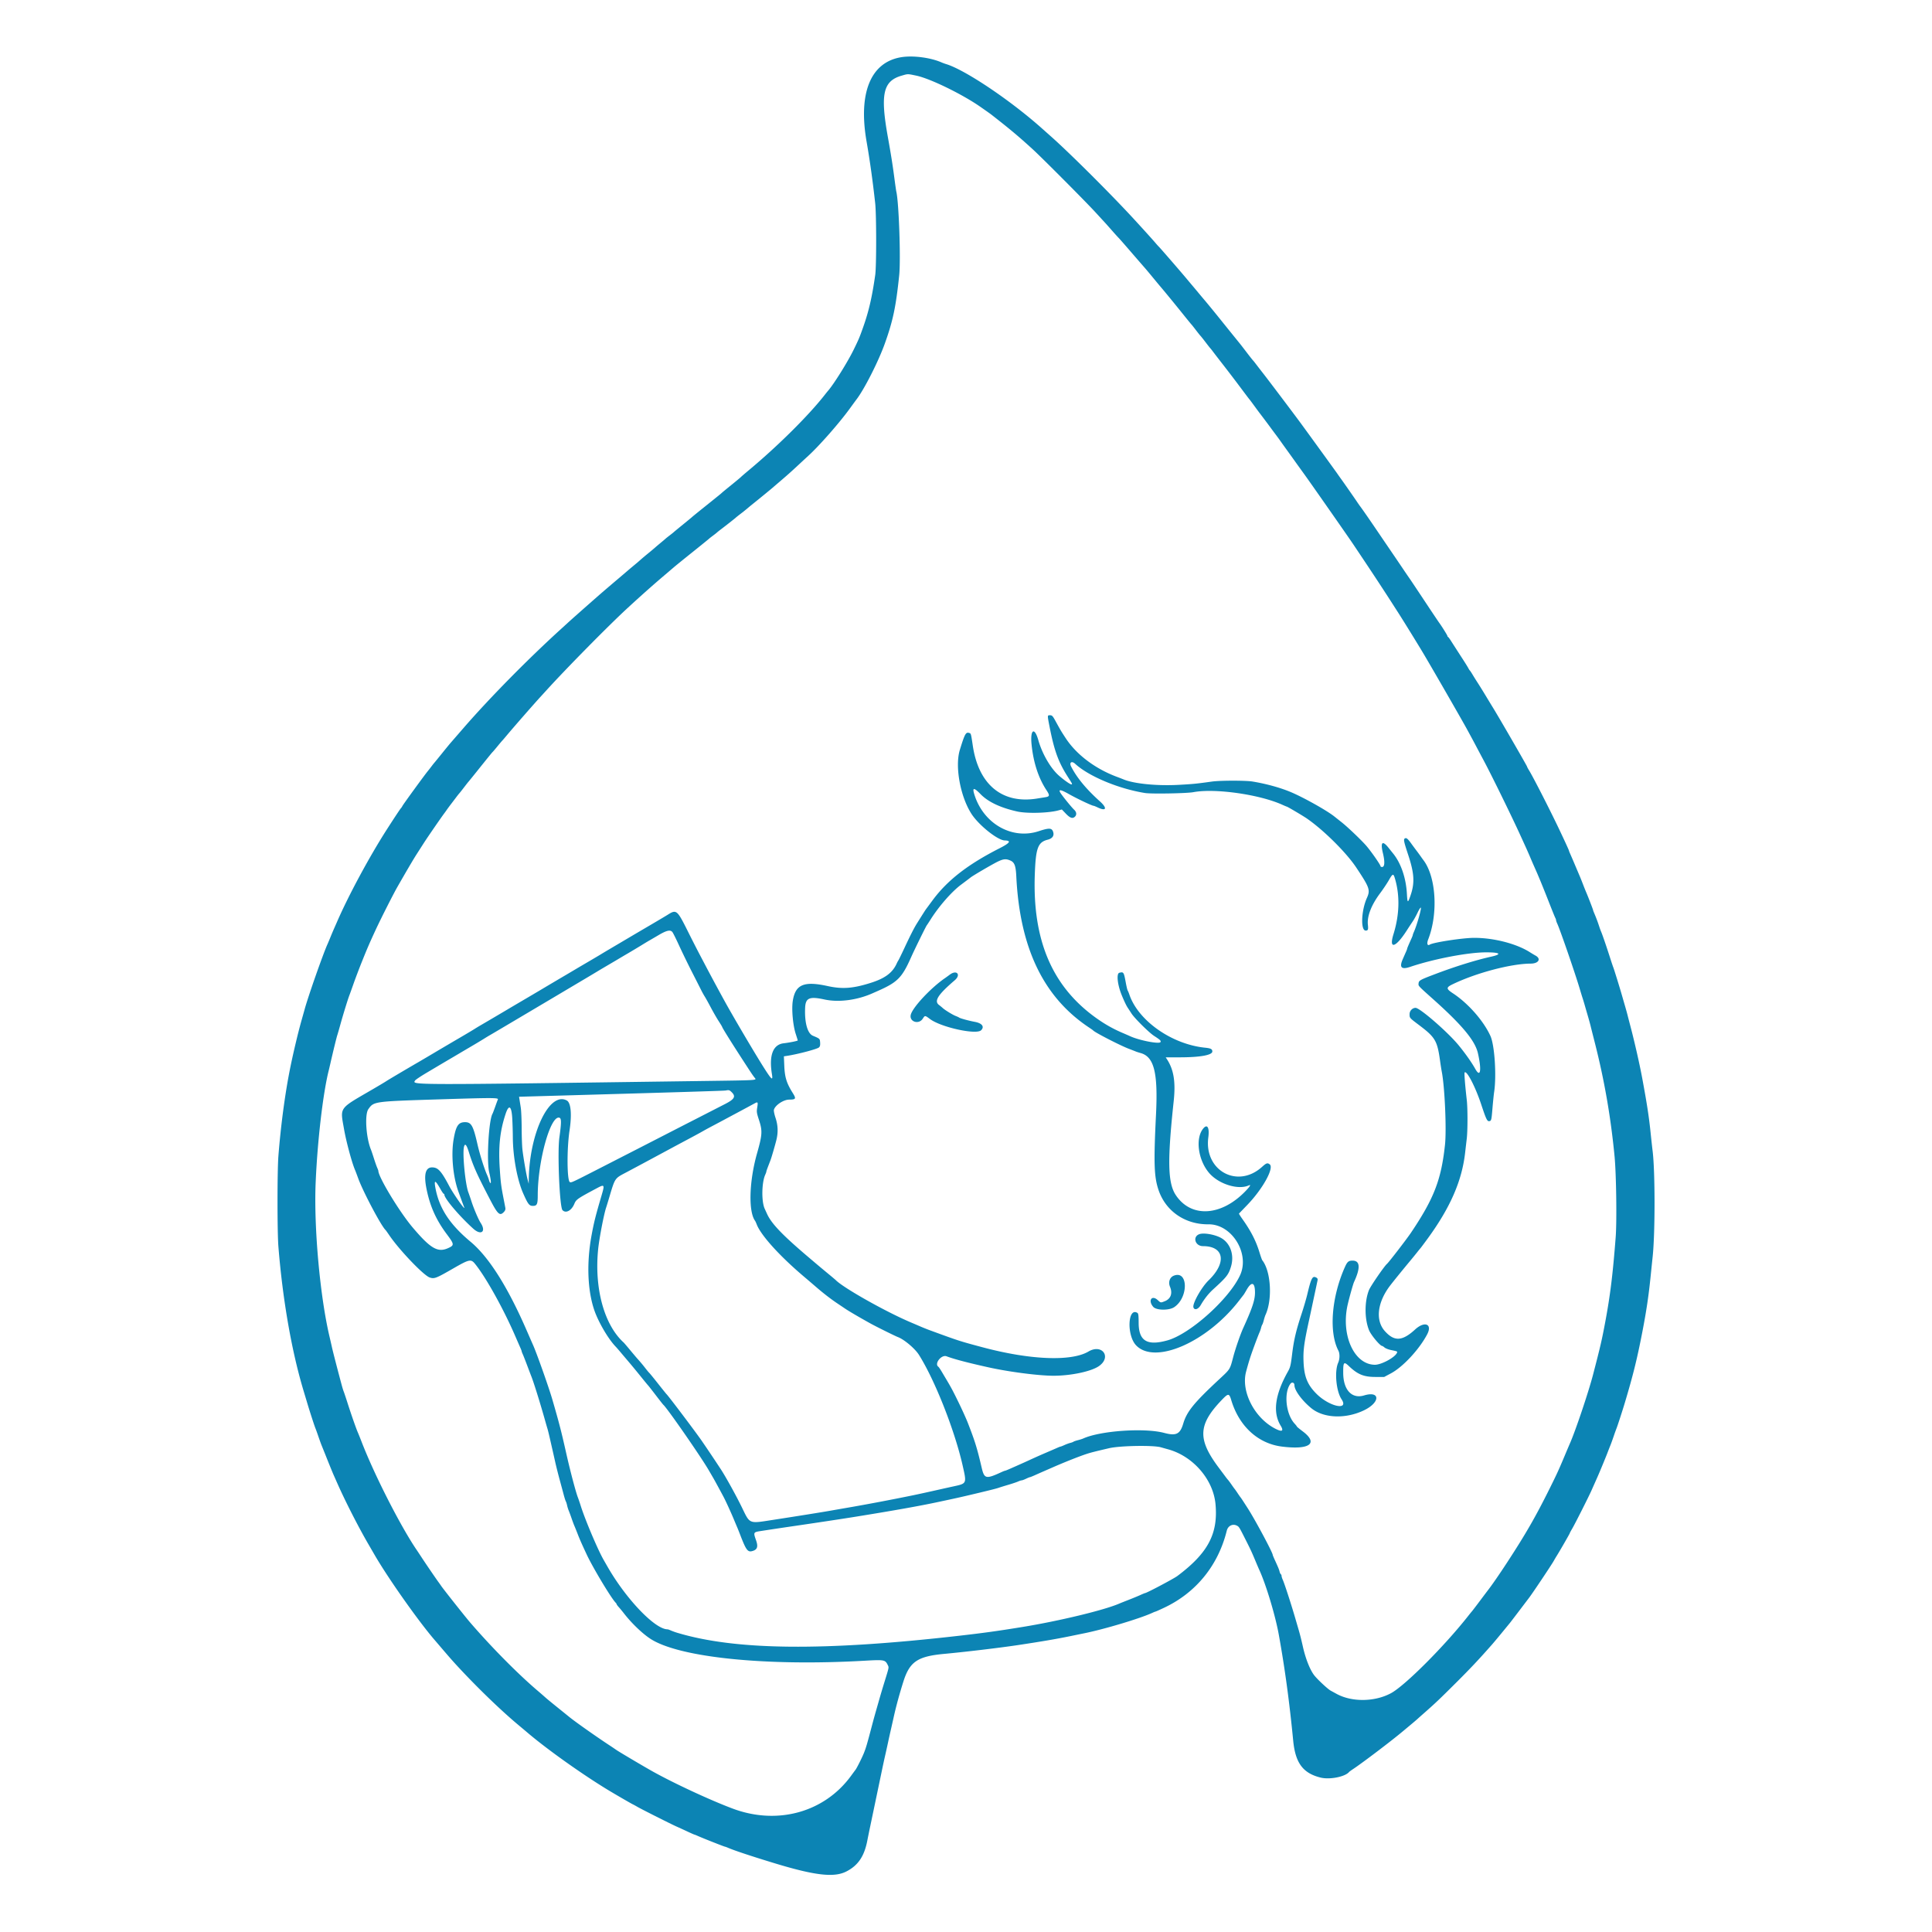
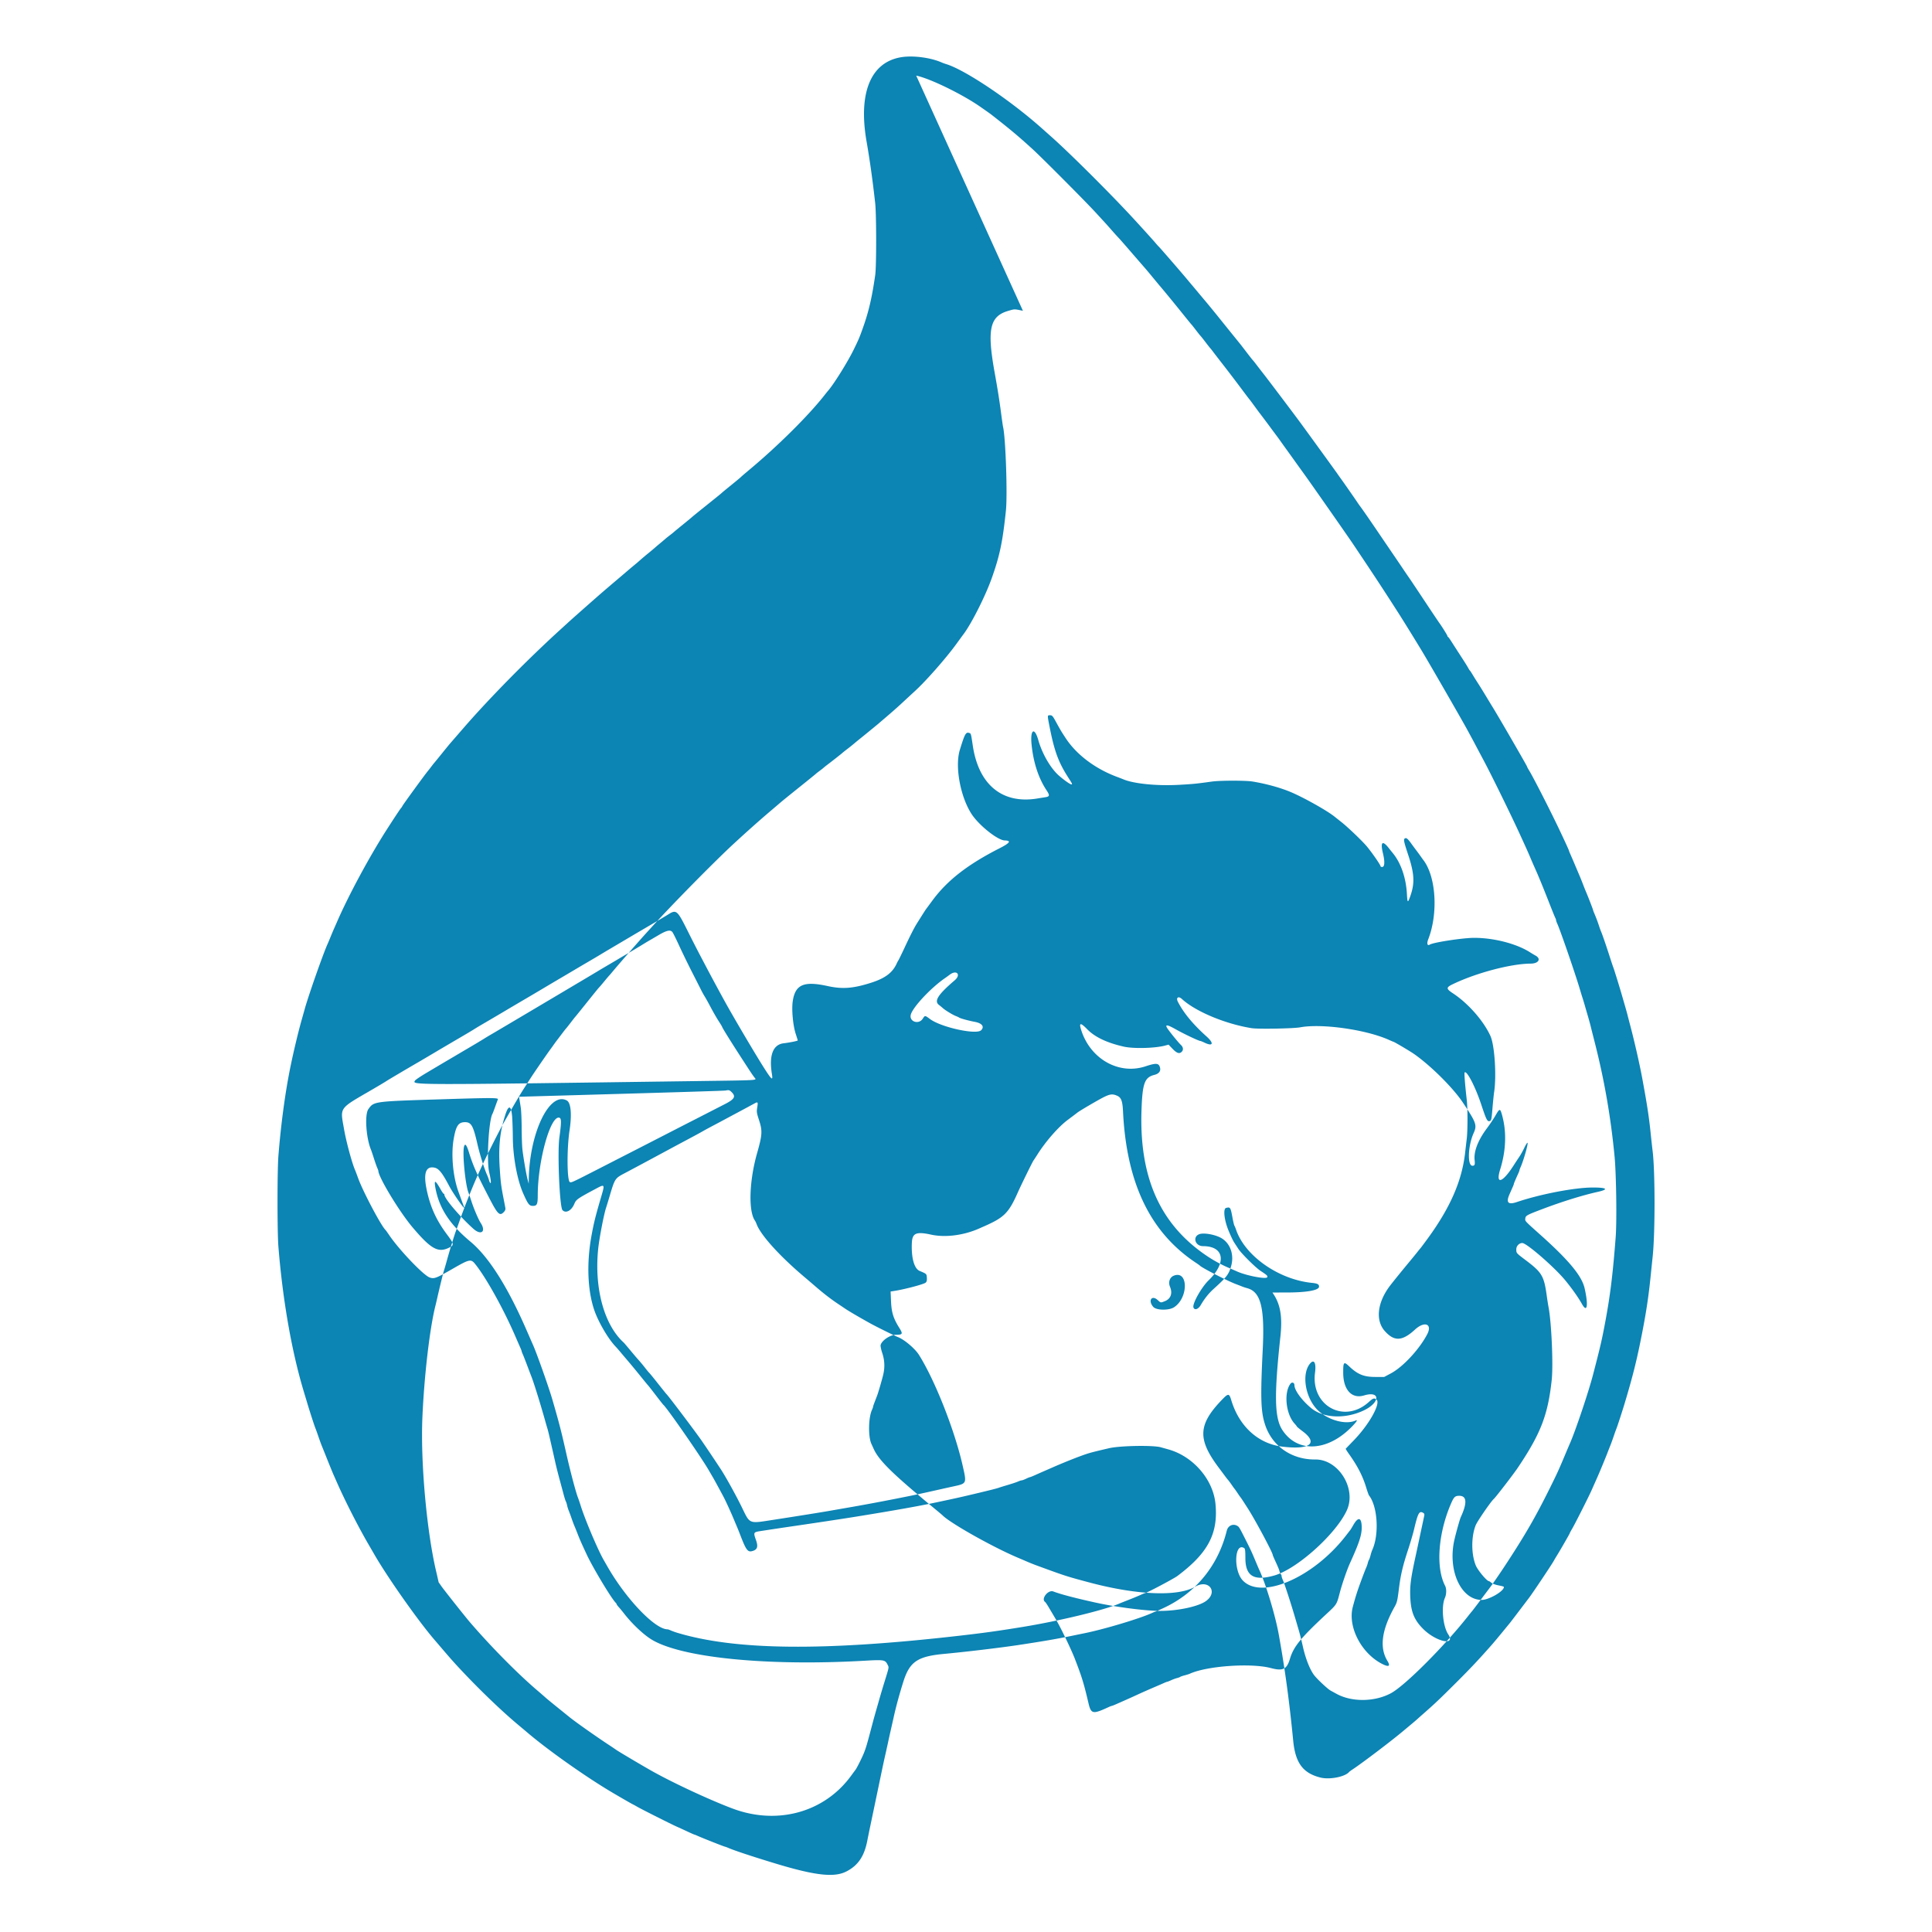
<svg xmlns="http://www.w3.org/2000/svg" data-bbox="57.456 11.703 285.099 376.47" viewBox="0 0 400 400" height="400" width="400" data-type="color">
  <g>
-     <path fill-rule="evenodd" fill="#0c84b4" d="M186.557 11.849c-6.304 1.053-8.896 7.402-7.137 17.484.678 3.887 1.27 8.131 1.78 12.75.262 2.374.268 13.021.008 14.834-.667 4.662-1.344 7.58-2.532 10.916-.737 2.072-.859 2.362-1.899 4.5-1.241 2.556-4.149 7.22-5.36 8.598-.092.104-.392.477-.667.828-3.344 4.273-9.656 10.539-15.68 15.565-.818.682-1.562 1.322-1.653 1.422-.092.101-.992.85-2 1.666-1.009.816-1.871 1.526-1.917 1.577-.101.115-1.073.904-3.917 3.182-1.191.954-2.204 1.778-2.25 1.831-.046.052-.908.765-1.916 1.584-1.009.819-1.871 1.53-1.917 1.581-.046.05-.421.35-.833.666-.413.316-.788.614-.834.663-.046.048-.533.461-1.083.917-.55.456-1.038.87-1.083.92a64.69 64.69 0 0 1-1.496 1.253 62.094 62.094 0 0 0-1.676 1.414c-.145.138-.627.55-1.072.917-.445.366-1.158.966-1.585 1.333-.427.367-1.184 1.012-1.682 1.435a452.535 452.535 0 0 0-3.98 3.398c-3.242 2.845-6.082 5.361-6.678 5.917-.148.137-.677.62-1.175 1.072-6.886 6.242-14.912 14.383-20.304 20.595a3865.911 3865.911 0 0 1-2.751 3.166c-.2.23-.998 1.204-1.774 2.167-.776.962-1.486 1.832-1.577 1.932-.092.1-.354.432-.584.738-.229.306-.574.749-.768.985-.708.863-5.026 6.795-5.234 7.189-.118.223-.265.443-.326.489-.1.074-1.401 2.038-2.927 4.417-3.581 5.582-7.926 13.641-10.289 19.083-.14.321-.404.921-.587 1.334a75.5 75.5 0 0 0-.776 1.833 56.396 56.396 0 0 1-.593 1.417c-.923 2.029-3.977 10.714-4.746 13.5-.152.55-.426 1.525-.609 2.166-.761 2.667-1.846 7.243-2.49 10.5-1.008 5.1-1.86 11.542-2.348 17.75-.244 3.112-.245 15.718-.001 18.75.892 11.106 2.781 21.869 5.277 30.084.126.412.429 1.425.675 2.25.538 1.806 1.533 4.871 1.731 5.333.079.183.349.933.6 1.667.251.733.55 1.558.664 1.833a386.1 386.1 0 0 1 1.171 2.917c.53 1.329 1.13 2.791 1.334 3.25.205.458.537 1.208.74 1.666 1.619 3.669 4.333 8.991 6.397 12.548l1.355 2.336c2.798 4.827 9.126 13.791 12.438 17.616.159.184.613.713 1.009 1.178 2.066 2.421 2.657 3.094 3.792 4.319 4.106 4.431 8.979 9.128 12.577 12.124.651.543 1.372 1.148 1.601 1.344 4.016 3.445 11.202 8.578 16.748 11.963 1.364.833 4.926 2.899 5.252 3.047.137.062.587.308 1 .546.941.542 6.964 3.572 8.083 4.066.459.203 1.457.659 2.219 1.016.761.356 1.422.647 1.467.647.045 0 .397.141.782.314.961.431 5.412 2.186 5.542 2.186.059 0 .343.103.632.229 1.295.563 4.829 1.736 9.643 3.201 8.335 2.537 12.3 2.998 14.824 1.724 2.444-1.234 3.743-3.133 4.377-6.404.142-.733.37-1.858.506-2.5.136-.641.552-2.629.925-4.416l.994-4.75.662-3.167c.191-.917.46-2.154.598-2.75.138-.596.395-1.758.572-2.583.176-.825.467-2.138.646-2.917.178-.779.44-1.942.582-2.583.465-2.108 1.183-4.739 1.977-7.247 1.311-4.141 2.931-5.242 8.469-5.754 4.368-.404 11.518-1.256 15.25-1.818 4.864-.732 8.012-1.27 10.833-1.85 1.192-.246 2.505-.515 2.917-.598 4.206-.853 11.597-3.074 14.109-4.24.288-.134.565-.243.615-.243.049 0 .825-.345 1.724-.766 6.646-3.11 11.25-8.753 13.045-15.988.256-1.034 1.257-1.512 2.139-1.022.416.23.447.282 1.87 3.109 1.009 2.004 1.143 2.295 1.995 4.333.287.688.593 1.4.678 1.584 1.398 2.997 3.355 9.467 4.084 13.5 1.263 6.992 2.195 13.847 2.987 21.98.45 4.624 2.031 6.742 5.7 7.639 1.886.46 5.086-.182 5.887-1.183.046-.057.421-.327.834-.6 1.961-1.298 8.019-5.897 10.25-7.781a741.2 741.2 0 0 1 1.579-1.319 56.182 56.182 0 0 0 1.435-1.221c.104-.1.743-.669 1.42-1.264 2.287-2.009 3.222-2.897 6.665-6.329 2.986-2.978 4.659-4.756 7.38-7.846.524-.595 1.807-2.142 3.725-4.492.113-.138.916-1.188 1.785-2.334l2.181-2.874c.754-.991 4.667-6.842 5.1-7.626.177-.321.452-.786.609-1.034.551-.863 2.704-4.6 2.704-4.692 0-.051.234-.49.521-.975.546-.926 3.351-6.48 3.959-7.841a1094.98 1094.98 0 0 0 1.278-2.875c.438-.984 1.692-4.018 2.066-5 .209-.55.474-1.225.589-1.5.115-.275.414-1.1.665-1.833a45.36 45.36 0 0 1 .596-1.667c.195-.465 1.199-3.551 1.709-5.25 1.718-5.728 2.562-9.133 3.633-14.667.851-4.394 1.316-7.507 1.729-11.583.14-1.375.33-3.213.423-4.083.519-4.842.515-17.614-.006-21.834-.096-.779-.287-2.504-.423-3.833-.338-3.291-.749-5.968-1.729-11.25-.555-2.997-1.616-7.655-2.504-11-.194-.733-.427-1.633-.518-2a54.468 54.468 0 0 0-.493-1.792c-.18-.618-.484-1.668-.674-2.333-.5-1.746-1.657-5.485-1.818-5.875-.076-.183-.401-1.158-.723-2.167-.701-2.194-1.565-4.705-1.777-5.166a13.73 13.73 0 0 1-.396-1.084 33.162 33.162 0 0 0-1.042-2.775c-.127-.289-.232-.57-.232-.626 0-.109-1.066-2.865-1.424-3.682a56.21 56.21 0 0 1-.668-1.667 59.557 59.557 0 0 0-.664-1.666c-.119-.275-.565-1.325-.992-2.334a163.237 163.237 0 0 0-1.013-2.358c-.131-.289-.239-.566-.239-.615 0-.092-.826-1.895-2.036-4.443-1.937-4.079-5.426-10.9-6.242-12.205-.213-.342-.388-.674-.388-.738 0-.129-5.747-10.07-6.976-12.066a408.004 408.004 0 0 1-1.651-2.716c-.482-.802-1.201-1.96-1.599-2.575a61.875 61.875 0 0 1-1.114-1.784c-.216-.366-.442-.704-.502-.75-.059-.046-.205-.27-.323-.5-.118-.229-.628-1.054-1.134-1.833a643.205 643.205 0 0 1-2.524-3.917c-.235-.366-.484-.691-.552-.722-.069-.03-.125-.125-.125-.21 0-.131-1.304-2.21-1.714-2.734a319.271 319.271 0 0 1-2.401-3.584c-2.869-4.319-3.685-5.541-3.843-5.75a139.08 139.08 0 0 1-1.304-1.916c-.649-.963-1.692-2.5-2.318-3.417-.626-.917-2.004-2.942-3.061-4.5-1.725-2.541-3.113-4.536-3.478-5a27.116 27.116 0 0 1-.631-.914c-.508-.76-2.895-4.18-3.286-4.708a67.141 67.141 0 0 1-.798-1.129c-.493-.709-6.896-9.531-7.916-10.907-1.795-2.419-6.267-8.34-7.254-9.604A216.982 216.982 0 0 1 260 75.337c-.229-.306-.5-.641-.602-.745-.102-.104-.682-.839-1.289-1.635-.607-.796-1.213-1.58-1.346-1.744l-.846-1.046a944.043 944.043 0 0 1-3.209-3.979 270.446 270.446 0 0 0-3.026-3.705 267.452 267.452 0 0 1-1.599-1.905c-.366-.442-.929-1.114-1.25-1.493-.321-.379-.921-1.092-1.333-1.586-1.174-1.405-5.36-6.23-5.565-6.416-.102-.091-.44-.466-.751-.833-.53-.624-2.236-2.513-4.351-4.817-4.67-5.087-13.227-13.62-17.17-17.124l-2.031-1.805c-6.582-5.853-15.932-12.11-19.799-13.251a9.99 9.99 0 0 1-.916-.34c-2.322-1.008-5.94-1.468-8.36-1.064m3.133 3.806c2.842.585 9.515 3.832 13.302 6.473 1.508 1.051 2.029 1.422 2.331 1.658 3.841 3.002 5.553 4.437 8.493 7.121 1.894 1.728 10.846 10.72 12.94 12.997l2.077 2.259c.138.149.775.867 1.417 1.595.642.729 1.25 1.4 1.351 1.492.102.092 1.253 1.404 2.559 2.917a579.607 579.607 0 0 0 2.819 3.25c.244.275.968 1.137 1.608 1.915.64.779 1.324 1.604 1.52 1.834.934 1.091 3.152 3.794 4.721 5.751.956 1.191 1.782 2.204 1.837 2.25.055.045.454.548.887 1.115.432.568.881 1.131.997 1.25.116.12.582.705 1.034 1.301.453.596.901 1.166.995 1.266.095.1.36.433.589.741.229.308 1.214 1.584 2.188 2.836a342.654 342.654 0 0 1 3.499 4.592c.95 1.273 1.768 2.353 1.816 2.399.049.045.498.646.999 1.333.501.688.971 1.325 1.044 1.417.257.321 2.04 2.696 2.37 3.156.184.255.634.861 1 1.346.367.485.779 1.048.917 1.25a185.6 185.6 0 0 0 1.532 2.141c.704.975 1.439 1.998 1.633 2.273.193.275 1.041 1.453 1.885 2.618 1.274 1.759 9.094 12.949 10.11 14.466l.614.916c3.758 5.605 5.704 8.571 8.806 13.417 1.024 1.6 3.437 5.505 4.867 7.875 1.467 2.43 8.153 14.039 9.288 16.125 1.217 2.237 1.126 2.067 2.034 3.784.427.806 1.057 1.991 1.4 2.633 1.614 3.015 5.862 11.69 7.632 15.583l.951 2.083c.336.734.799 1.784 1.03 2.334.23.55.569 1.337.753 1.75.682 1.533.79 1.784 1.436 3.333a282.51 282.51 0 0 1 1.768 4.417c.609 1.558 1.18 2.963 1.268 3.122.088.16.16.373.16.475 0 .102.11.422.245.711.597 1.277 3.714 10.313 4.665 13.525.244.825.509 1.688.588 1.917.079.229.299.96.489 1.625.19.664.494 1.714.675 2.333.18.619.401 1.425.489 1.792.088.366.467 1.866.841 3.333 1.998 7.837 3.317 15.401 4.112 23.583.36 3.704.497 13.456.237 16.834-.593 7.704-1.125 12.018-2.167 17.583-.696 3.719-.995 5.005-2.51 10.833-.96 3.689-3.684 11.778-4.827 14.334a229.28 229.28 0 0 0-.919 2.166c-1.366 3.256-1.702 3.99-3.238 7.084-2.923 5.885-4.975 9.449-8.874 15.416-1.556 2.383-3.167 4.71-3.923 5.67a427.9 427.9 0 0 0-1.63 2.166c-.823 1.099-1.573 2.081-1.667 2.183a22.27 22.27 0 0 0-.67.823c-4.923 6.284-13.16 14.543-16.083 16.127-3.359 1.819-8.094 1.882-11.27.148l-1.244-.68c-.617-.338-2.827-2.41-3.424-3.211-.871-1.166-1.746-3.382-2.296-5.809-.4-1.768-.591-2.521-.937-3.708l-.681-2.334c-.87-2.981-2.227-7.148-2.573-7.9-.133-.289-.242-.641-.242-.782 0-.141-.066-.298-.148-.348-.081-.05-.2-.298-.263-.551-.117-.471-.232-.752-.989-2.408-.238-.522-.433-.994-.433-1.05 0-.47-3.614-7.224-5.129-9.586-1.091-1.7-1.453-2.249-1.538-2.333-.046-.046-.309-.421-.583-.833-.274-.413-.537-.788-.583-.834a17.81 17.81 0 0 1-.661-.916c-.318-.459-.655-.915-.75-1.014a8.085 8.085 0 0 1-.47-.584c-.163-.221-.842-1.132-1.509-2.024-4.372-5.848-4.222-8.852.695-13.968 1.332-1.386 1.515-1.382 1.94.037 1.622 5.414 5.542 9.014 10.491 9.635 5.751.721 7.632-.658 4.305-3.157-.664-.499-1.208-.949-1.209-1 0-.05-.209-.317-.463-.592-1.81-1.957-2.275-6.387-.866-8.255.325-.43.83-.245.83.305 0 1.05 1.566 3.18 3.501 4.761 2.543 2.077 7.071 2.26 10.878.438 3.415-1.633 3.437-4.114.029-3.088-2.517.757-4.281-1.13-4.31-4.611-.019-2.311.117-2.476 1.195-1.449 1.796 1.711 3.068 2.232 5.452 2.232h1.838l1.403-.75c2.493-1.332 5.866-4.967 7.499-8.081 1.123-2.14-.539-2.799-2.507-.993-2.661 2.441-4.308 2.524-6.277.315-1.995-2.239-1.53-6.009 1.172-9.491.841-1.083 2.474-3.096 4.065-5.009.538-.647 1.204-1.464 1.479-1.815.275-.351.576-.722.67-.824.094-.102.772-1.01 1.508-2.018 4.671-6.404 7.084-11.936 7.742-17.75.099-.871.251-2.177.338-2.902.202-1.678.205-6.288.005-8.019-.364-3.166-.551-5.597-.438-5.709.447-.443 2.222 2.988 3.43 6.631 1.08 3.257 1.257 3.596 1.788 3.428.298-.094.352-.353.533-2.559.111-1.349.27-2.904.353-3.454.512-3.384.096-9.691-.765-11.59-1.417-3.127-4.61-6.763-7.75-8.826-1.455-.956-1.463-1.221-.059-1.898 4.874-2.35 12.071-4.251 16.154-4.265 1.618-.006 2.206-.991.991-1.658-.275-.15-.8-.465-1.167-.698-2.788-1.776-7.504-2.988-11.571-2.976-2.339.007-8.405.933-9.157 1.398-.511.316-.663-.221-.315-1.117 2.081-5.363 1.613-12.939-1.012-16.383a20.052 20.052 0 0 1-.528-.733 43.24 43.24 0 0 0-.917-1.251 76.16 76.16 0 0 1-1-1.35c-.722-1.013-1.03-1.292-1.307-1.186-.418.161-.353.523.629 3.506 1.252 3.803 1.358 5.76.456 8.361-.565 1.626-.635 1.592-.743-.359-.18-3.268-1.222-6.324-2.841-8.333-.137-.169-.579-.721-.982-1.225-1.262-1.58-1.697-1.141-1.141 1.152.431 1.778.367 2.848-.169 2.848-.175 0-.319-.062-.319-.138 0-.274-1.706-2.749-2.833-4.109-.891-1.076-3.872-3.936-5.194-4.985l-1.556-1.235c-1.586-1.261-6.467-3.988-9.083-5.075-2.187-.909-4.993-1.679-7.834-2.151-1.418-.235-6.718-.231-8.416.007-3.21.449-3.912.519-6.88.68-4.521.245-9.305-.232-11.454-1.142a51.717 51.717 0 0 0-1.333-.514c-4.509-1.682-8.379-4.602-10.608-8.005-.956-1.46-1.048-1.614-2.129-3.583-.563-1.024-.7-1.167-1.119-1.167-.567 0-.566-.029-.086 2.417.973 4.949 1.818 7.27 3.756 10.309.981 1.54.957 1.492.801 1.588-.16.099-1.38-.739-2.577-1.769-1.731-1.491-3.505-4.526-4.311-7.378-.795-2.811-1.713-2.237-1.404.877.368 3.705 1.426 6.956 3.076 9.455.724 1.097.694 1.326-.197 1.468l-1.785.286c-7.168 1.146-12.05-2.876-13.256-10.922-.387-2.584-.377-2.547-.741-2.663-.706-.224-.913.149-1.945 3.499-1.045 3.392.076 9.606 2.387 13.224 1.494 2.34 5.432 5.495 6.904 5.532 1.426.036 1.102.517-1.099 1.637-6.565 3.338-10.794 6.627-13.852 10.774-.676.916-1.286 1.741-1.357 1.833-.108.142-.707 1.083-1.858 2.917-.603.962-1.368 2.467-2.668 5.25-.557 1.191-1.089 2.279-1.181 2.416-.093.138-.235.4-.316.584-.863 1.951-2.392 3.111-5.335 4.051-3.727 1.19-5.937 1.357-9.017.681-4.905-1.075-6.667-.319-7.197 3.09-.267 1.719.029 5.037.608 6.809.232.713.423 1.325.423 1.36 0 .107-1.678.448-2.917.593-2.211.258-3.069 2.508-2.432 6.38.239 1.454-.04 1.227-1.696-1.381-1.879-2.958-6.365-10.571-8.152-13.833a504.03 504.03 0 0 1-3.684-6.834c-.456-.87-1.166-2.221-1.578-3a319.067 319.067 0 0 1-2.379-4.68c-2.109-4.223-2.306-4.386-3.996-3.32-.412.26-2.008 1.21-3.547 2.111l-3.083 1.809c-.994.589-4.486 2.654-5.526 3.266-.682.402-1.483.881-1.779 1.064-.297.184-1.565.934-2.818 1.667a368.61 368.61 0 0 0-2.555 1.503c-.151.093-1.006.599-1.9 1.125a1128.756 1128.756 0 0 0-5.556 3.289c-.383.229-1.91 1.129-3.393 2-1.483.87-2.898 1.705-3.145 1.855-.563.342-4.93 2.911-5.651 3.325-.295.17-.82.49-1.167.712-.346.222-1.705 1.031-3.018 1.797-1.314.767-3.677 2.157-5.25 3.09a839.19 839.19 0 0 1-3.278 1.935c-2.161 1.247-6.336 3.717-6.667 3.944-.229.158-1.565.956-2.969 1.773-6.985 4.066-6.613 3.538-5.797 8.208.454 2.596 1.644 7.005 2.279 8.444.081.183.374.959.652 1.724 1.002 2.76 4.779 9.891 5.664 10.693.051.046.391.524.757 1.063 2.074 3.06 7.14 8.356 8.382 8.762.962.314 1.276.194 4.818-1.842 3.42-1.966 3.721-2.028 4.596-.942 2.241 2.782 5.847 9.262 8.279 14.875.476 1.1.973 2.237 1.103 2.526.13.288.236.577.236.641 0 .064.107.353.239.641.131.289.548 1.351.927 2.359s.757 2 .839 2.204c.477 1.178 1.875 5.661 2.833 9.088.186.664.408 1.433.495 1.708.086.275.276 1.025.421 1.667l.571 2.5c.169.733.456 2.008.639 2.833.183.825.599 2.475.923 3.667.324 1.191.709 2.616.854 3.166.146.55.329 1.115.407 1.256.079.14.198.515.265.833.067.318.218.803.335 1.078.117.275.379.987.584 1.583.204.596.47 1.309.591 1.584.121.275.423 1.025.671 1.666.422 1.092.829 2.016 1.871 4.25 1.264 2.708 5.053 9.019 5.986 9.971.119.121.216.271.216.333.001.062.207.34.459.618.251.277.717.84 1.034 1.25 1.577 2.037 3.772 4.152 5.468 5.268 5.901 3.881 23.875 5.731 44.345 4.563 4.146-.236 4.291-.209 4.839.912.245.499.266.392-.671 3.419a175.37 175.37 0 0 0-1.153 3.875l-.667 2.333c-.191.665-.495 1.771-.677 2.458-1.191 4.51-1.33 4.984-1.804 6.167-.367.918-1.466 3.103-1.717 3.417-.074.091-.488.651-.92 1.244-5.506 7.55-15.208 10.251-24.453 6.809-4.533-1.688-12.01-5.151-16.5-7.643-1.786-.991-7.333-4.273-7.667-4.536a56.431 56.431 0 0 0-1.5-1.01c-2.933-1.935-7.222-4.969-8.333-5.896-.092-.077-1.136-.92-2.321-1.875-1.185-.955-2.279-1.854-2.431-1.998a90.419 90.419 0 0 0-1.741-1.512c-4.099-3.497-9.562-9.025-13.928-14.095-1.031-1.197-5.532-6.881-5.996-7.571a21.52 21.52 0 0 0-.514-.728c-.474-.638-2.531-3.645-3.431-5.016-.484-.737-.957-1.453-1.051-1.59-3.304-4.809-8.784-15.545-11.442-22.417-.32-.825-.68-1.725-.802-2-.353-.796-1.352-3.648-2.103-6-.38-1.191-.756-2.316-.835-2.5-.078-.183-.264-.783-.411-1.333-.916-3.411-1.797-6.827-2.021-7.833a167.86 167.86 0 0 0-.496-2.167c-1.967-8.31-3.259-22.603-2.876-31.819.36-8.64 1.528-18.662 2.721-23.348.047-.183.196-.821.332-1.416.557-2.449 1.29-5.443 1.426-5.834.08-.229.383-1.279.673-2.333.52-1.889 1.563-5.266 1.827-5.917.074-.183.451-1.233.838-2.333.386-1.1 1.153-3.125 1.704-4.5 1.17-2.918 1.59-3.893 2.913-6.75 1.039-2.245 3.625-7.355 4.47-8.833 2.006-3.508 3.322-5.744 4.047-6.874l1.444-2.25c.762-1.188 3.604-5.313 4.235-6.149.148-.195.381-.521.519-.724.138-.203.55-.762.917-1.242.366-.48.854-1.122 1.083-1.427.229-.304.494-.636.587-.736.094-.1.544-.669 1-1.265.457-.596.869-1.121.918-1.167.049-.046.87-1.058 1.824-2.25 2.385-2.977 3.071-3.819 3.189-3.916.056-.046.502-.571.991-1.167.49-.596.933-1.121.986-1.167.053-.046.469-.531.925-1.079 1.345-1.615 5.94-6.866 7.08-8.09.138-.147.619-.676 1.071-1.174 4.063-4.486 12.897-13.45 16.762-17.012 2.872-2.645 5.344-4.843 7.667-6.815a440.46 440.46 0 0 0 2-1.706c.321-.278 2.083-1.707 3.917-3.176 1.833-1.469 3.37-2.715 3.416-2.769.046-.053.384-.319.75-.59.367-.271.749-.571.849-.666.1-.095.431-.36.734-.589.976-.736 3.081-2.391 3.167-2.489.046-.053.496-.411 1-.797a43.79 43.79 0 0 0 1.361-1.083c.245-.21.584-.494.754-.631a405.495 405.495 0 0 0 4.219-3.439c.229-.197 1.017-.873 1.752-1.501 1.69-1.448 2.36-2.044 3.822-3.405.646-.602 1.58-1.465 2.075-1.917 2.301-2.102 6.412-6.773 8.57-9.738.701-.963 1.332-1.825 1.404-1.917 1.635-2.106 4.587-7.921 5.921-11.667 1.681-4.716 2.28-7.567 2.959-14.083.342-3.275-.06-15.038-.59-17.298-.049-.209-.238-1.521-.42-2.916-.339-2.6-.697-4.853-1.329-8.369-1.611-8.951-1.004-11.653 2.867-12.759 1.332-.381 1.159-.381 2.992-.003m32.904 142.476c2.82 2.598 9.015 5.188 14.489 6.056 1.32.209 8.623.079 10-.178 4.459-.833 13.637.463 18.38 2.595.484.218.91.396.945.396.137 0 3.38 1.917 4.175 2.468 3.488 2.415 8.152 7.045 10.209 10.135 2.777 4.171 2.949 4.662 2.212 6.304-1.175 2.62-1.328 6.76-.25 6.76.48 0 .562-.214.455-1.194-.194-1.777.705-4.095 2.544-6.556.617-.825 1.431-2.043 1.809-2.707.777-1.363.923-1.406 1.235-.364 1.063 3.548.964 7.529-.288 11.557-1.008 3.244.43 2.857 2.735-.736a94.721 94.721 0 0 1 1.259-1.917c.252-.367.698-1.174.991-1.794.292-.619.592-1.089.665-1.044.194.12-.799 3.624-1.425 5.03-.129.289-.234.577-.234.641 0 .064-.107.353-.238.642-.619 1.367-.929 2.099-.929 2.199 0 .06-.106.345-.235.634-.13.289-.437.987-.683 1.552-.738 1.694-.267 2.18 1.526 1.577 4.918-1.657 11.97-3.008 15.726-3.013 2.941-.003 3.383.375 1.048.897-3.215.718-7.377 2.013-11.525 3.584-3.201 1.212-3.431 1.34-3.49 1.94-.054.555-.183.416 3.145 3.394 5.91 5.289 8.555 8.49 9.139 11.06.806 3.553.527 5.186-.554 3.242-.729-1.31-2.025-3.15-3.429-4.866-2.214-2.706-8.023-7.758-8.92-7.758-.66 0-1.248.616-1.245 1.303.003.797-.028.76 1.914 2.226 3.436 2.592 3.828 3.262 4.415 7.554.101.733.255 1.708.344 2.167.613 3.183.998 11.94.662 15.083-.776 7.256-2.276 11.137-7.046 18.227-.899 1.336-4.587 6.123-4.962 6.44-.561.474-3.406 4.613-3.734 5.432-.944 2.357-.934 5.998.022 8.326.409.997 2.286 3.242 2.709 3.242.067 0 .291.146.497.325.206.178.799.411 1.317.517 1.338.274 1.364.286 1.261.553-.366.953-3.219 2.508-4.585 2.498-4.326-.031-7.098-6.245-5.601-12.56.393-1.661 1.101-4.168 1.293-4.583 1.359-2.933 1.255-4.417-.31-4.417-.825 0-1.09.223-1.586 1.333-2.781 6.237-3.344 13.478-1.345 17.31.311.596.292 1.733-.042 2.487-.798 1.799-.426 5.879.689 7.564 1.605 2.425-2.508 1.544-5.173-1.108-1.873-1.863-2.555-3.536-2.687-6.586-.104-2.408.097-3.92 1.175-8.833.13-.596.404-1.871.607-2.834.204-.962.515-2.425.692-3.25.177-.825.363-1.699.413-1.943.07-.337.008-.489-.258-.631-.787-.421-1.044.06-1.86 3.491-.207.871-.734 2.671-1.172 4-1.158 3.517-1.606 5.424-1.967 8.37-.285 2.326-.381 2.727-.862 3.583-2.694 4.795-3.186 8.469-1.505 11.227.676 1.109.309 1.334-1.055.646-4.35-2.195-7.205-7.723-6.107-11.826.569-2.126.905-3.184 1.664-5.25.472-1.283.962-2.558 1.09-2.833.127-.275.285-.725.35-1 .066-.275.177-.575.247-.667.07-.092.213-.504.317-.917.105-.412.26-.9.345-1.083 1.481-3.2 1.138-9.053-.665-11.333-.072-.092-.337-.842-.589-1.667-.72-2.36-1.773-4.406-3.54-6.883-.411-.577-.72-1.078-.686-1.113l1.728-1.794c3.196-3.317 5.591-7.661 4.628-8.393-.47-.356-.693-.281-1.604.54-5.072 4.572-12.015.75-11.106-6.116.266-2.009-.198-2.848-1.03-1.866-1.704 2.01-1.099 6.576 1.227 9.26 1.977 2.283 5.993 3.532 8.177 2.545.521-.236.31.15-.609 1.114-5.042 5.289-11.325 5.672-14.501.884-1.657-2.499-1.759-7.082-.432-19.428.429-3.995.018-6.534-1.411-8.719l-.239-.364 3.034-.007c4.136-.009 6.616-.464 6.616-1.214 0-.493-.323-.661-1.502-.78-6.878-.696-13.835-5.578-15.675-10.999-.124-.367-.281-.745-.348-.839-.068-.095-.247-.845-.399-1.667-.4-2.16-.446-2.23-1.326-2.009-.648.162-.391 2.511.515 4.698.522 1.26.943 2.136 1.228 2.557.158.235.504.764.769 1.176.632.988 3.611 3.944 4.66 4.625 1.294.841 1.463 1.001 1.355 1.282-.188.49-4.433-.332-6.36-1.232-.184-.085-.859-.38-1.5-.654-2.045-.875-3.788-1.868-5.663-3.228-8.936-6.477-12.975-15.986-12.513-29.459.192-5.589.635-6.802 2.672-7.315.953-.24 1.365-.798 1.149-1.553-.258-.9-.794-.938-3.003-.211-5.411 1.78-11.213-1.399-13.211-7.238-.629-1.839-.318-1.952 1.171-.427 1.569 1.608 4.095 2.805 7.564 3.585 2.015.453 6.443.34 8.525-.217l.737-.197.834.87c.881.92 1.411 1.089 1.892.607.389-.388.319-.961-.173-1.417-.461-.427-2.046-2.358-2.707-3.296-.7-.995-.216-.985 1.585.032 1.741.983 4.803 2.434 5.166 2.449.078.003.441.151.808.328 1.799.868 2.061.172.472-1.253-2.822-2.531-4.77-4.89-5.956-7.211-.431-.842.12-1.224.828-.572m-13.368 20.055c.821.374 1.084 1.089 1.188 3.231.727 14.873 5.635 25.067 15.086 31.335.412.273.787.541.833.595.366.43 5.64 3.138 7.417 3.808.55.208 1.15.442 1.333.52.184.079.671.238 1.084.353 2.78.78 3.601 4.074 3.173 12.722-.5 10.101-.404 12.921.536 15.667 1.496 4.373 5.515 7.119 10.342 7.067 4.805-.052 8.584 6.026 6.538 10.516-2.233 4.901-10.334 12.182-15.025 13.504-4.235 1.194-5.978.135-5.984-3.637-.003-1.478-.057-1.917-.25-2.039-2.004-1.267-2.258 4.615-.29 6.699 3.861 4.088 14.67-.607 21.358-9.277.424-.55.832-1.076.906-1.169.075-.093.349-.543.609-1 1.046-1.838 1.753-1.628 1.753.519 0 1.556-.542 3.194-2.44 7.367-.593 1.304-1.613 4.255-2.061 5.961-.692 2.636-.608 2.502-2.849 4.586-5.287 4.917-6.761 6.728-7.504 9.223-.654 2.198-1.459 2.593-3.937 1.934-4.095-1.089-13.222-.457-16.792 1.164-.183.083-.671.237-1.083.341-.413.104-.825.247-.917.317-.092.07-.389.181-.661.246s-.811.263-1.199.44c-.388.176-.754.321-.814.321-.06 0-.345.106-.634.236-.289.13-1.35.59-2.359 1.022a134.163 134.163 0 0 0-3 1.328c-1.059.492-1.929.884-3.333 1.503l-1.283.566c-.43.19-.831.345-.891.345-.06 0-.345.109-.634.242-3.336 1.539-3.647 1.471-4.208-.927-.947-4.046-1.359-5.378-2.857-9.232-.32-.825-1.168-2.7-1.883-4.166-1.186-2.433-1.585-3.181-2.577-4.84a379.47 379.47 0 0 1-.906-1.526c-.315-.532-.641-1.014-.725-1.071-.912-.618.614-2.58 1.689-2.173 1.566.592 4.364 1.329 8.692 2.289 4.257.944 10.403 1.737 13.461 1.737 3.667 0 7.905-.913 9.455-2.037 2.601-1.886.56-4.619-2.224-2.978-3.558 2.098-12.061 1.756-21.942-.881-4.722-1.261-4.853-1.303-10.667-3.433a44.007 44.007 0 0 1-2.5-1.002c-.183-.082-.896-.386-1.583-.677-5.252-2.216-14.137-7.223-15.667-8.827a70.25 70.25 0 0 0-1.443-1.211 288.791 288.791 0 0 1-3.724-3.123c-5.726-4.834-8.07-7.257-9.014-9.318l-.501-1.096c-.685-1.498-.623-5.401.111-7.025.131-.289.238-.588.238-.664 0-.119.15-.532.84-2.311.212-.545.954-3.087 1.233-4.222.39-1.585.335-3.052-.173-4.577-.238-.714-.391-1.465-.339-1.667.242-.953 1.975-2.114 3.161-2.12 1.397-.006 1.488-.177.734-1.38-1.274-2.034-1.644-3.229-1.747-5.641l-.082-1.94.728-.112c2.167-.333 6.142-1.384 6.527-1.725.223-.197.287-.459.25-1.018-.052-.803-.041-.792-1.501-1.409-1.122-.473-1.744-2.725-1.605-5.8.093-2.039.898-2.383 4.004-1.707 2.916.634 6.702.153 9.886-1.255l1.167-.515c4.081-1.803 5.006-2.742 6.893-6.995.672-1.514 3.045-6.351 3.231-6.584.073-.091.441-.654.818-1.25 1.708-2.702 4.319-5.689 6.227-7.124l1.164-.873c.367-.274.75-.568.852-.652.449-.373 4.544-2.767 5.624-3.289 1.219-.589 1.743-.63 2.667-.209M139.2 192.958c.138.161.766 1.417 1.395 2.792a176.529 176.529 0 0 0 2.717 5.583 814.89 814.89 0 0 1 1.904 3.749c.182.366.496.928.699 1.25.202.322.765 1.335 1.249 2.251.485.917 1.208 2.176 1.609 2.797.4.622.727 1.158.727 1.191 0 .179 1.846 3.139 4.579 7.346 1.556 2.394 1.699 2.607 2.148 3.194.444.58 1.183.534-11.32.706-60.779.839-59.57.841-58.97-.11.099-.158 1.148-.862 2.33-1.566l2.666-1.584a722.15 722.15 0 0 1 2.217-1.307c.936-.55 1.829-1.076 1.984-1.17.155-.093 1.22-.721 2.366-1.396a142.247 142.247 0 0 0 2.713-1.628c.347-.22.872-.539 1.167-.708.295-.169 1.549-.908 2.787-1.641l5.416-3.209a8497.535 8497.535 0 0 0 11.059-6.563 401.919 401.919 0 0 0 3.102-1.852c.299-.183 1.311-.783 2.25-1.333.939-.55 1.83-1.076 1.981-1.169.151-.094 1.025-.61 1.942-1.147.916-.538 2.229-1.324 2.916-1.747.688-.424 1.4-.853 1.584-.954.183-.102 1.045-.604 1.916-1.118 1.683-.991 2.431-1.163 2.867-.657m57.442 8.834c-.335.252-.773.57-.975.708-2.915 1.991-6.714 6.051-7.1 7.588-.361 1.439 1.645 2.11 2.475.827.466-.718.455-.719 1.507.066 2.292 1.709 9.594 3.309 10.584 2.319.733-.733.196-1.454-1.292-1.733-1.298-.245-3.024-.715-3.258-.888-.091-.068-.429-.224-.75-.347-.598-.229-2.242-1.24-2.639-1.622a12.68 12.68 0 0 0-.792-.649c-1.057-.807-.211-2.131 3.265-5.106 1.358-1.163.407-2.242-1.025-1.163m-45.129 24.362c.862.862.55 1.418-1.349 2.397-.778.401-3.364 1.727-5.747 2.947a3585.084 3585.084 0 0 0-7.084 3.632c-1.512.778-4.175 2.144-5.916 3.036-1.742.891-4.817 2.466-6.834 3.5-6.169 3.161-6.238 3.194-6.581 3.085-.614-.195-.668-6.824-.087-10.679.511-3.386.291-5.771-.572-6.234-3.556-1.903-7.689 6.624-7.861 16.22l-.019 1.025-.239-.916c-.283-1.086-.853-4.404-1.06-6.167-.08-.687-.152-2.675-.158-4.417-.007-1.741-.09-3.654-.183-4.25l-.264-1.673-.093-.59 10.058-.285c21.425-.608 32.406-.946 32.726-1.008.679-.132.786-.1 1.263.377m-48.434 1.471c-.068.16-.325.857-.57 1.549-.246.692-.489 1.329-.541 1.417-.782 1.319-1.253 9.74-.681 12.159.329 1.39.433 2.303.25 2.189-.092-.056-.218-.307-.281-.557a8.67 8.67 0 0 0-.414-1.126c-.593-1.331-1.519-4.29-1.995-6.378-.875-3.832-1.277-4.545-2.567-4.545-1.383 0-1.887.761-2.366 3.575-.551 3.235-.116 7.813 1.038 10.925l.548 1.5c.25.688.516 1.4.591 1.584.417 1.025-2.207-2.694-3.119-4.421-1.441-2.728-2.139-3.585-3.06-3.758-1.754-.329-2.275 1.153-1.587 4.512.729 3.561 1.981 6.339 4.189 9.294 1.571 2.104 1.584 2.284.215 2.889-2.117.936-3.627.041-7.334-4.35-2.717-3.218-7.062-10.4-7.062-11.674 0-.06-.106-.345-.235-.634-.129-.289-.437-1.163-.684-1.942-.247-.779-.512-1.566-.589-1.75-1.035-2.449-1.358-7.323-.561-8.445 1.145-1.611 1.083-1.602 14.986-2.037 10.717-.335 11.98-.332 11.829.024m53.696 1.669c-.148.893-.115 1.124.365 2.593.738 2.258.693 3.03-.399 6.884-1.636 5.769-1.823 12.049-.418 13.979.067.092.222.429.345.75.873 2.276 4.826 6.634 9.906 10.917.543.458 1.555 1.323 2.249 1.923 1.652 1.428 3.156 2.592 4.594 3.555.641.429 1.3.872 1.463.984.789.542 3.021 1.852 5.365 3.149 1.176.65 5.075 2.582 5.647 2.798 1.306.492 3.535 2.37 4.357 3.672 3.301 5.23 7.394 15.589 9.054 22.919.86 3.796.894 3.721-1.97 4.342-.687.149-1.85.406-2.583.572-2.62.591-4.685 1.043-5.833 1.278-4.448.912-9.507 1.87-13.5 2.557-1.009.174-2.509.436-3.334.582-1.874.333-6.545 1.081-12.083 1.936-5.026.776-4.696.91-6.404-2.601-1.186-2.44-3.333-6.322-4.392-7.94a335.855 335.855 0 0 0-3.953-5.893c-1.43-2.048-6.926-9.326-7.237-9.583-.055-.046-.841-1.021-1.747-2.167-.905-1.146-1.731-2.158-1.834-2.25-.104-.092-.449-.504-.769-.917a31.394 31.394 0 0 0-1.664-1.994c-.138-.147-.809-.94-1.493-1.762a68.767 68.767 0 0 0-1.336-1.577c-4.071-3.661-6.15-11.211-5.331-19.357.225-2.233 1.19-7.259 1.659-8.643.078-.229.343-1.092.589-1.917 1.262-4.239 1.154-4.074 3.455-5.295a892.965 892.965 0 0 0 5.207-2.784l2.25-1.211c.688-.369 1.7-.914 2.25-1.211.55-.297 1.6-.859 2.333-1.249 2.047-1.087 3.45-1.848 4-2.169a77.421 77.421 0 0 1 1.917-1.04c.779-.411 1.904-1.01 2.5-1.33.596-.32 1.683-.903 2.417-1.294.733-.391 1.82-.976 2.416-1.298.596-.323 1.266-.684 1.488-.803.581-.309.635-.202.454.895m-50.718 2.24a89.91 89.91 0 0 1 .118 3.883c.02 4.059.901 8.847 2.148 11.666.987 2.234 1.258 2.584 1.998 2.584.853 0 1.012-.336 1.013-2.137 0-7.171 2.653-16.699 4.487-16.117.424.134.422 1-.007 4.088-.432 3.111.046 14.384.639 15.039.67.741 1.862.123 2.444-1.268.396-.947.593-1.084 4.732-3.295 1.509-.806 1.576-.707.956 1.401-1.255 4.264-1.597 5.615-2.094 8.289-1.169 6.282-.807 12.538.966 16.666 1.058 2.464 2.727 5.151 4.043 6.508.138.142.587.659 1 1.149.412.491 1.203 1.425 1.757 2.076.553.651 1.641 1.971 2.416 2.934.775.962 1.454 1.787 1.509 1.833.055.046.76.946 1.568 2s1.516 1.954 1.573 2c.719.574 7.759 10.711 9.402 13.54l1.025 1.76c.206.35 1.683 3.072 2.1 3.867.437.836 1.561 3.295 2.07 4.529.239.58.533 1.279.653 1.554.121.275.422 1.025.668 1.667 1.286 3.343 1.59 3.716 2.712 3.322.855-.301 1.021-.905.589-2.143-.592-1.694-.587-1.703 1.006-1.95 1.945-.301 4.367-.665 6.535-.981 4.87-.71 10.337-1.537 13.084-1.98 8.025-1.294 13.458-2.265 17.25-3.083l2.666-.571c1.418-.302 3.063-.682 5.917-1.366 2.448-.588 3.422-.839 3.833-.988.23-.083 1.092-.35 1.917-.593s1.736-.549 2.025-.68c.289-.13.627-.24.75-.243.124-.003.525-.15.892-.327.366-.177.727-.325.8-.328.074-.003.487-.164.917-.357.928-.416 1.493-.665 2.616-1.154l1.333-.582c2.409-1.054 5.368-2.224 6.864-2.716.886-.29 1.577-.467 4.649-1.187 2.25-.528 9.127-.654 10.737-.197.321.091 1.016.285 1.544.432 5.154 1.432 9.302 6.233 9.778 11.316.575 6.144-1.555 10.161-7.905 14.909-.751.562-6.365 3.53-6.677 3.53-.052 0-.483.177-.959.394-.475.216-1.577.671-2.447 1.01-.871.34-1.734.683-1.917.763-3.093 1.352-12.391 3.599-20.083 4.853-5.086.829-8.013 1.235-13.167 1.824-27.961 3.193-46.11 3.009-58.167-.591a14.033 14.033 0 0 1-1.442-.513c-.288-.132-.598-.24-.687-.24-2.592 0-8.588-6.265-12.441-13l-.764-1.333c-1.187-2.05-3.799-8.2-4.743-11.167a39.757 39.757 0 0 0-.589-1.75c-.411-.997-1.609-5.523-2.427-9.166-1.036-4.62-1.463-6.274-2.884-11.167-.742-2.556-3.253-9.64-4.017-11.333-.083-.184-.69-1.571-1.35-3.084-3.912-8.971-7.801-15.105-11.568-18.245-4.318-3.598-6.499-6.938-7.273-11.139-.322-1.747-.03-1.675 1.057.259.296.527.596.959.667.959.07 0 .128.073.128.163 0 .795 3.118 4.472 5.981 7.054 1.642 1.481 2.726.614 1.522-1.217-.43-.654-1.374-2.851-1.849-4.304a57.905 57.905 0 0 0-.663-1.946c-.647-1.598-1.279-8.08-.926-9.487.202-.806.526-.45 1.011 1.112.895 2.883 1.635 4.537 4.415 9.875 1.571 3.017 2 3.397 2.834 2.509.277-.295.359-.536.296-.875-.047-.257-.21-1.105-.361-1.884-.513-2.642-.59-3.247-.789-6.192-.31-4.587.045-7.886 1.224-11.392.673-2.001 1.213-1.624 1.362.951m142.251 23.987c-1.46.536-.866 2.479.758 2.479 4.39 0 4.954 3.407 1.17 7.074-1.492 1.446-3.394 4.833-3.148 5.608.208.654.996.406 1.508-.474.753-1.292 1.634-2.406 2.589-3.274 2.788-2.535 3.168-3.019 3.674-4.682.756-2.486-.176-5.019-2.222-6.041-1.338-.668-3.463-1.007-4.329-.69m-5.287 8.596c-.84.334-1.184 1.336-.786 2.29.572 1.369.17 2.495-1.07 2.991-.868.347-.832.353-1.471-.231-1.249-1.141-2.064.122-.915 1.416.641.723 3.24.761 4.304.064 3.006-1.97 2.951-7.726-.062-6.53" data-color="1" />
+     <path fill-rule="evenodd" fill="#0c84b4" d="M186.557 11.849c-6.304 1.053-8.896 7.402-7.137 17.484.678 3.887 1.27 8.131 1.78 12.75.262 2.374.268 13.021.008 14.834-.667 4.662-1.344 7.58-2.532 10.916-.737 2.072-.859 2.362-1.899 4.5-1.241 2.556-4.149 7.22-5.36 8.598-.092.104-.392.477-.667.828-3.344 4.273-9.656 10.539-15.68 15.565-.818.682-1.562 1.322-1.653 1.422-.092.101-.992.85-2 1.666-1.009.816-1.871 1.526-1.917 1.577-.101.115-1.073.904-3.917 3.182-1.191.954-2.204 1.778-2.25 1.831-.046.052-.908.765-1.916 1.584-1.009.819-1.871 1.53-1.917 1.581-.046.05-.421.35-.833.666-.413.316-.788.614-.834.663-.046.048-.533.461-1.083.917-.55.456-1.038.87-1.083.92a64.69 64.69 0 0 1-1.496 1.253 62.094 62.094 0 0 0-1.676 1.414c-.145.138-.627.55-1.072.917-.445.366-1.158.966-1.585 1.333-.427.367-1.184 1.012-1.682 1.435a452.535 452.535 0 0 0-3.98 3.398c-3.242 2.845-6.082 5.361-6.678 5.917-.148.137-.677.62-1.175 1.072-6.886 6.242-14.912 14.383-20.304 20.595a3865.911 3865.911 0 0 1-2.751 3.166c-.2.23-.998 1.204-1.774 2.167-.776.962-1.486 1.832-1.577 1.932-.092.1-.354.432-.584.738-.229.306-.574.749-.768.985-.708.863-5.026 6.795-5.234 7.189-.118.223-.265.443-.326.489-.1.074-1.401 2.038-2.927 4.417-3.581 5.582-7.926 13.641-10.289 19.083-.14.321-.404.921-.587 1.334a75.5 75.5 0 0 0-.776 1.833 56.396 56.396 0 0 1-.593 1.417c-.923 2.029-3.977 10.714-4.746 13.5-.152.55-.426 1.525-.609 2.166-.761 2.667-1.846 7.243-2.49 10.5-1.008 5.1-1.86 11.542-2.348 17.75-.244 3.112-.245 15.718-.001 18.75.892 11.106 2.781 21.869 5.277 30.084.126.412.429 1.425.675 2.25.538 1.806 1.533 4.871 1.731 5.333.079.183.349.933.6 1.667.251.733.55 1.558.664 1.833a386.1 386.1 0 0 1 1.171 2.917c.53 1.329 1.13 2.791 1.334 3.25.205.458.537 1.208.74 1.666 1.619 3.669 4.333 8.991 6.397 12.548l1.355 2.336c2.798 4.827 9.126 13.791 12.438 17.616.159.184.613.713 1.009 1.178 2.066 2.421 2.657 3.094 3.792 4.319 4.106 4.431 8.979 9.128 12.577 12.124.651.543 1.372 1.148 1.601 1.344 4.016 3.445 11.202 8.578 16.748 11.963 1.364.833 4.926 2.899 5.252 3.047.137.062.587.308 1 .546.941.542 6.964 3.572 8.083 4.066.459.203 1.457.659 2.219 1.016.761.356 1.422.647 1.467.647.045 0 .397.141.782.314.961.431 5.412 2.186 5.542 2.186.059 0 .343.103.632.229 1.295.563 4.829 1.736 9.643 3.201 8.335 2.537 12.3 2.998 14.824 1.724 2.444-1.234 3.743-3.133 4.377-6.404.142-.733.37-1.858.506-2.5.136-.641.552-2.629.925-4.416l.994-4.75.662-3.167c.191-.917.46-2.154.598-2.75.138-.596.395-1.758.572-2.583.176-.825.467-2.138.646-2.917.178-.779.44-1.942.582-2.583.465-2.108 1.183-4.739 1.977-7.247 1.311-4.141 2.931-5.242 8.469-5.754 4.368-.404 11.518-1.256 15.25-1.818 4.864-.732 8.012-1.27 10.833-1.85 1.192-.246 2.505-.515 2.917-.598 4.206-.853 11.597-3.074 14.109-4.24.288-.134.565-.243.615-.243.049 0 .825-.345 1.724-.766 6.646-3.11 11.25-8.753 13.045-15.988.256-1.034 1.257-1.512 2.139-1.022.416.23.447.282 1.87 3.109 1.009 2.004 1.143 2.295 1.995 4.333.287.688.593 1.4.678 1.584 1.398 2.997 3.355 9.467 4.084 13.5 1.263 6.992 2.195 13.847 2.987 21.98.45 4.624 2.031 6.742 5.7 7.639 1.886.46 5.086-.182 5.887-1.183.046-.057.421-.327.834-.6 1.961-1.298 8.019-5.897 10.25-7.781a741.2 741.2 0 0 1 1.579-1.319 56.182 56.182 0 0 0 1.435-1.221c.104-.1.743-.669 1.42-1.264 2.287-2.009 3.222-2.897 6.665-6.329 2.986-2.978 4.659-4.756 7.38-7.846.524-.595 1.807-2.142 3.725-4.492.113-.138.916-1.188 1.785-2.334l2.181-2.874c.754-.991 4.667-6.842 5.1-7.626.177-.321.452-.786.609-1.034.551-.863 2.704-4.6 2.704-4.692 0-.051.234-.49.521-.975.546-.926 3.351-6.48 3.959-7.841a1094.98 1094.98 0 0 0 1.278-2.875c.438-.984 1.692-4.018 2.066-5 .209-.55.474-1.225.589-1.5.115-.275.414-1.1.665-1.833a45.36 45.36 0 0 1 .596-1.667c.195-.465 1.199-3.551 1.709-5.25 1.718-5.728 2.562-9.133 3.633-14.667.851-4.394 1.316-7.507 1.729-11.583.14-1.375.33-3.213.423-4.083.519-4.842.515-17.614-.006-21.834-.096-.779-.287-2.504-.423-3.833-.338-3.291-.749-5.968-1.729-11.25-.555-2.997-1.616-7.655-2.504-11-.194-.733-.427-1.633-.518-2a54.468 54.468 0 0 0-.493-1.792c-.18-.618-.484-1.668-.674-2.333-.5-1.746-1.657-5.485-1.818-5.875-.076-.183-.401-1.158-.723-2.167-.701-2.194-1.565-4.705-1.777-5.166a13.73 13.73 0 0 1-.396-1.084 33.162 33.162 0 0 0-1.042-2.775c-.127-.289-.232-.57-.232-.626 0-.109-1.066-2.865-1.424-3.682a56.21 56.21 0 0 1-.668-1.667 59.557 59.557 0 0 0-.664-1.666c-.119-.275-.565-1.325-.992-2.334a163.237 163.237 0 0 0-1.013-2.358c-.131-.289-.239-.566-.239-.615 0-.092-.826-1.895-2.036-4.443-1.937-4.079-5.426-10.9-6.242-12.205-.213-.342-.388-.674-.388-.738 0-.129-5.747-10.07-6.976-12.066a408.004 408.004 0 0 1-1.651-2.716c-.482-.802-1.201-1.96-1.599-2.575a61.875 61.875 0 0 1-1.114-1.784c-.216-.366-.442-.704-.502-.75-.059-.046-.205-.27-.323-.5-.118-.229-.628-1.054-1.134-1.833a643.205 643.205 0 0 1-2.524-3.917c-.235-.366-.484-.691-.552-.722-.069-.03-.125-.125-.125-.21 0-.131-1.304-2.21-1.714-2.734a319.271 319.271 0 0 1-2.401-3.584c-2.869-4.319-3.685-5.541-3.843-5.75a139.08 139.08 0 0 1-1.304-1.916c-.649-.963-1.692-2.5-2.318-3.417-.626-.917-2.004-2.942-3.061-4.5-1.725-2.541-3.113-4.536-3.478-5a27.116 27.116 0 0 1-.631-.914c-.508-.76-2.895-4.18-3.286-4.708a67.141 67.141 0 0 1-.798-1.129c-.493-.709-6.896-9.531-7.916-10.907-1.795-2.419-6.267-8.34-7.254-9.604A216.982 216.982 0 0 1 260 75.337c-.229-.306-.5-.641-.602-.745-.102-.104-.682-.839-1.289-1.635-.607-.796-1.213-1.58-1.346-1.744l-.846-1.046a944.043 944.043 0 0 1-3.209-3.979 270.446 270.446 0 0 0-3.026-3.705 267.452 267.452 0 0 1-1.599-1.905c-.366-.442-.929-1.114-1.25-1.493-.321-.379-.921-1.092-1.333-1.586-1.174-1.405-5.36-6.23-5.565-6.416-.102-.091-.44-.466-.751-.833-.53-.624-2.236-2.513-4.351-4.817-4.67-5.087-13.227-13.62-17.17-17.124l-2.031-1.805c-6.582-5.853-15.932-12.11-19.799-13.251a9.99 9.99 0 0 1-.916-.34c-2.322-1.008-5.94-1.468-8.36-1.064m3.133 3.806c2.842.585 9.515 3.832 13.302 6.473 1.508 1.051 2.029 1.422 2.331 1.658 3.841 3.002 5.553 4.437 8.493 7.121 1.894 1.728 10.846 10.72 12.94 12.997l2.077 2.259c.138.149.775.867 1.417 1.595.642.729 1.25 1.4 1.351 1.492.102.092 1.253 1.404 2.559 2.917a579.607 579.607 0 0 0 2.819 3.25c.244.275.968 1.137 1.608 1.915.64.779 1.324 1.604 1.52 1.834.934 1.091 3.152 3.794 4.721 5.751.956 1.191 1.782 2.204 1.837 2.25.055.045.454.548.887 1.115.432.568.881 1.131.997 1.25.116.12.582.705 1.034 1.301.453.596.901 1.166.995 1.266.095.1.36.433.589.741.229.308 1.214 1.584 2.188 2.836a342.654 342.654 0 0 1 3.499 4.592c.95 1.273 1.768 2.353 1.816 2.399.049.045.498.646.999 1.333.501.688.971 1.325 1.044 1.417.257.321 2.04 2.696 2.37 3.156.184.255.634.861 1 1.346.367.485.779 1.048.917 1.25a185.6 185.6 0 0 0 1.532 2.141c.704.975 1.439 1.998 1.633 2.273.193.275 1.041 1.453 1.885 2.618 1.274 1.759 9.094 12.949 10.11 14.466l.614.916c3.758 5.605 5.704 8.571 8.806 13.417 1.024 1.6 3.437 5.505 4.867 7.875 1.467 2.43 8.153 14.039 9.288 16.125 1.217 2.237 1.126 2.067 2.034 3.784.427.806 1.057 1.991 1.4 2.633 1.614 3.015 5.862 11.69 7.632 15.583l.951 2.083c.336.734.799 1.784 1.03 2.334.23.55.569 1.337.753 1.75.682 1.533.79 1.784 1.436 3.333a282.51 282.51 0 0 1 1.768 4.417c.609 1.558 1.18 2.963 1.268 3.122.088.16.16.373.16.475 0 .102.11.422.245.711.597 1.277 3.714 10.313 4.665 13.525.244.825.509 1.688.588 1.917.079.229.299.96.489 1.625.19.664.494 1.714.675 2.333.18.619.401 1.425.489 1.792.088.366.467 1.866.841 3.333 1.998 7.837 3.317 15.401 4.112 23.583.36 3.704.497 13.456.237 16.834-.593 7.704-1.125 12.018-2.167 17.583-.696 3.719-.995 5.005-2.51 10.833-.96 3.689-3.684 11.778-4.827 14.334a229.28 229.28 0 0 0-.919 2.166c-1.366 3.256-1.702 3.99-3.238 7.084-2.923 5.885-4.975 9.449-8.874 15.416-1.556 2.383-3.167 4.71-3.923 5.67a427.9 427.9 0 0 0-1.63 2.166c-.823 1.099-1.573 2.081-1.667 2.183a22.27 22.27 0 0 0-.67.823c-4.923 6.284-13.16 14.543-16.083 16.127-3.359 1.819-8.094 1.882-11.27.148l-1.244-.68c-.617-.338-2.827-2.41-3.424-3.211-.871-1.166-1.746-3.382-2.296-5.809-.4-1.768-.591-2.521-.937-3.708l-.681-2.334c-.87-2.981-2.227-7.148-2.573-7.9-.133-.289-.242-.641-.242-.782 0-.141-.066-.298-.148-.348-.081-.05-.2-.298-.263-.551-.117-.471-.232-.752-.989-2.408-.238-.522-.433-.994-.433-1.05 0-.47-3.614-7.224-5.129-9.586-1.091-1.7-1.453-2.249-1.538-2.333-.046-.046-.309-.421-.583-.833-.274-.413-.537-.788-.583-.834a17.81 17.81 0 0 1-.661-.916c-.318-.459-.655-.915-.75-1.014a8.085 8.085 0 0 1-.47-.584c-.163-.221-.842-1.132-1.509-2.024-4.372-5.848-4.222-8.852.695-13.968 1.332-1.386 1.515-1.382 1.94.037 1.622 5.414 5.542 9.014 10.491 9.635 5.751.721 7.632-.658 4.305-3.157-.664-.499-1.208-.949-1.209-1 0-.05-.209-.317-.463-.592-1.81-1.957-2.275-6.387-.866-8.255.325-.43.83-.245.83.305 0 1.05 1.566 3.18 3.501 4.761 2.543 2.077 7.071 2.26 10.878.438 3.415-1.633 3.437-4.114.029-3.088-2.517.757-4.281-1.13-4.31-4.611-.019-2.311.117-2.476 1.195-1.449 1.796 1.711 3.068 2.232 5.452 2.232h1.838l1.403-.75c2.493-1.332 5.866-4.967 7.499-8.081 1.123-2.14-.539-2.799-2.507-.993-2.661 2.441-4.308 2.524-6.277.315-1.995-2.239-1.53-6.009 1.172-9.491.841-1.083 2.474-3.096 4.065-5.009.538-.647 1.204-1.464 1.479-1.815.275-.351.576-.722.67-.824.094-.102.772-1.01 1.508-2.018 4.671-6.404 7.084-11.936 7.742-17.75.099-.871.251-2.177.338-2.902.202-1.678.205-6.288.005-8.019-.364-3.166-.551-5.597-.438-5.709.447-.443 2.222 2.988 3.43 6.631 1.08 3.257 1.257 3.596 1.788 3.428.298-.094.352-.353.533-2.559.111-1.349.27-2.904.353-3.454.512-3.384.096-9.691-.765-11.59-1.417-3.127-4.61-6.763-7.75-8.826-1.455-.956-1.463-1.221-.059-1.898 4.874-2.35 12.071-4.251 16.154-4.265 1.618-.006 2.206-.991.991-1.658-.275-.15-.8-.465-1.167-.698-2.788-1.776-7.504-2.988-11.571-2.976-2.339.007-8.405.933-9.157 1.398-.511.316-.663-.221-.315-1.117 2.081-5.363 1.613-12.939-1.012-16.383a20.052 20.052 0 0 1-.528-.733 43.24 43.24 0 0 0-.917-1.251 76.16 76.16 0 0 1-1-1.35c-.722-1.013-1.03-1.292-1.307-1.186-.418.161-.353.523.629 3.506 1.252 3.803 1.358 5.76.456 8.361-.565 1.626-.635 1.592-.743-.359-.18-3.268-1.222-6.324-2.841-8.333-.137-.169-.579-.721-.982-1.225-1.262-1.58-1.697-1.141-1.141 1.152.431 1.778.367 2.848-.169 2.848-.175 0-.319-.062-.319-.138 0-.274-1.706-2.749-2.833-4.109-.891-1.076-3.872-3.936-5.194-4.985l-1.556-1.235c-1.586-1.261-6.467-3.988-9.083-5.075-2.187-.909-4.993-1.679-7.834-2.151-1.418-.235-6.718-.231-8.416.007-3.21.449-3.912.519-6.88.68-4.521.245-9.305-.232-11.454-1.142a51.717 51.717 0 0 0-1.333-.514c-4.509-1.682-8.379-4.602-10.608-8.005-.956-1.46-1.048-1.614-2.129-3.583-.563-1.024-.7-1.167-1.119-1.167-.567 0-.566-.029-.086 2.417.973 4.949 1.818 7.27 3.756 10.309.981 1.54.957 1.492.801 1.588-.16.099-1.38-.739-2.577-1.769-1.731-1.491-3.505-4.526-4.311-7.378-.795-2.811-1.713-2.237-1.404.877.368 3.705 1.426 6.956 3.076 9.455.724 1.097.694 1.326-.197 1.468l-1.785.286c-7.168 1.146-12.05-2.876-13.256-10.922-.387-2.584-.377-2.547-.741-2.663-.706-.224-.913.149-1.945 3.499-1.045 3.392.076 9.606 2.387 13.224 1.494 2.34 5.432 5.495 6.904 5.532 1.426.036 1.102.517-1.099 1.637-6.565 3.338-10.794 6.627-13.852 10.774-.676.916-1.286 1.741-1.357 1.833-.108.142-.707 1.083-1.858 2.917-.603.962-1.368 2.467-2.668 5.25-.557 1.191-1.089 2.279-1.181 2.416-.093.138-.235.4-.316.584-.863 1.951-2.392 3.111-5.335 4.051-3.727 1.19-5.937 1.357-9.017.681-4.905-1.075-6.667-.319-7.197 3.09-.267 1.719.029 5.037.608 6.809.232.713.423 1.325.423 1.36 0 .107-1.678.448-2.917.593-2.211.258-3.069 2.508-2.432 6.38.239 1.454-.04 1.227-1.696-1.381-1.879-2.958-6.365-10.571-8.152-13.833a504.03 504.03 0 0 1-3.684-6.834c-.456-.87-1.166-2.221-1.578-3a319.067 319.067 0 0 1-2.379-4.68c-2.109-4.223-2.306-4.386-3.996-3.32-.412.26-2.008 1.21-3.547 2.111l-3.083 1.809c-.994.589-4.486 2.654-5.526 3.266-.682.402-1.483.881-1.779 1.064-.297.184-1.565.934-2.818 1.667a368.61 368.61 0 0 0-2.555 1.503c-.151.093-1.006.599-1.9 1.125a1128.756 1128.756 0 0 0-5.556 3.289c-.383.229-1.91 1.129-3.393 2-1.483.87-2.898 1.705-3.145 1.855-.563.342-4.93 2.911-5.651 3.325-.295.17-.82.49-1.167.712-.346.222-1.705 1.031-3.018 1.797-1.314.767-3.677 2.157-5.25 3.09a839.19 839.19 0 0 1-3.278 1.935c-2.161 1.247-6.336 3.717-6.667 3.944-.229.158-1.565.956-2.969 1.773-6.985 4.066-6.613 3.538-5.797 8.208.454 2.596 1.644 7.005 2.279 8.444.081.183.374.959.652 1.724 1.002 2.76 4.779 9.891 5.664 10.693.051.046.391.524.757 1.063 2.074 3.06 7.14 8.356 8.382 8.762.962.314 1.276.194 4.818-1.842 3.42-1.966 3.721-2.028 4.596-.942 2.241 2.782 5.847 9.262 8.279 14.875.476 1.1.973 2.237 1.103 2.526.13.288.236.577.236.641 0 .064.107.353.239.641.131.289.548 1.351.927 2.359s.757 2 .839 2.204c.477 1.178 1.875 5.661 2.833 9.088.186.664.408 1.433.495 1.708.086.275.276 1.025.421 1.667l.571 2.5c.169.733.456 2.008.639 2.833.183.825.599 2.475.923 3.667.324 1.191.709 2.616.854 3.166.146.55.329 1.115.407 1.256.079.14.198.515.265.833.067.318.218.803.335 1.078.117.275.379.987.584 1.583.204.596.47 1.309.591 1.584.121.275.423 1.025.671 1.666.422 1.092.829 2.016 1.871 4.25 1.264 2.708 5.053 9.019 5.986 9.971.119.121.216.271.216.333.001.062.207.34.459.618.251.277.717.84 1.034 1.25 1.577 2.037 3.772 4.152 5.468 5.268 5.901 3.881 23.875 5.731 44.345 4.563 4.146-.236 4.291-.209 4.839.912.245.499.266.392-.671 3.419a175.37 175.37 0 0 0-1.153 3.875l-.667 2.333c-.191.665-.495 1.771-.677 2.458-1.191 4.51-1.33 4.984-1.804 6.167-.367.918-1.466 3.103-1.717 3.417-.074.091-.488.651-.92 1.244-5.506 7.55-15.208 10.251-24.453 6.809-4.533-1.688-12.01-5.151-16.5-7.643-1.786-.991-7.333-4.273-7.667-4.536a56.431 56.431 0 0 0-1.5-1.01c-2.933-1.935-7.222-4.969-8.333-5.896-.092-.077-1.136-.92-2.321-1.875-1.185-.955-2.279-1.854-2.431-1.998a90.419 90.419 0 0 0-1.741-1.512c-4.099-3.497-9.562-9.025-13.928-14.095-1.031-1.197-5.532-6.881-5.996-7.571a21.52 21.52 0 0 0-.514-.728a167.86 167.86 0 0 0-.496-2.167c-1.967-8.31-3.259-22.603-2.876-31.819.36-8.64 1.528-18.662 2.721-23.348.047-.183.196-.821.332-1.416.557-2.449 1.29-5.443 1.426-5.834.08-.229.383-1.279.673-2.333.52-1.889 1.563-5.266 1.827-5.917.074-.183.451-1.233.838-2.333.386-1.1 1.153-3.125 1.704-4.5 1.17-2.918 1.59-3.893 2.913-6.75 1.039-2.245 3.625-7.355 4.47-8.833 2.006-3.508 3.322-5.744 4.047-6.874l1.444-2.25c.762-1.188 3.604-5.313 4.235-6.149.148-.195.381-.521.519-.724.138-.203.55-.762.917-1.242.366-.48.854-1.122 1.083-1.427.229-.304.494-.636.587-.736.094-.1.544-.669 1-1.265.457-.596.869-1.121.918-1.167.049-.046.87-1.058 1.824-2.25 2.385-2.977 3.071-3.819 3.189-3.916.056-.046.502-.571.991-1.167.49-.596.933-1.121.986-1.167.053-.046.469-.531.925-1.079 1.345-1.615 5.94-6.866 7.08-8.09.138-.147.619-.676 1.071-1.174 4.063-4.486 12.897-13.45 16.762-17.012 2.872-2.645 5.344-4.843 7.667-6.815a440.46 440.46 0 0 0 2-1.706c.321-.278 2.083-1.707 3.917-3.176 1.833-1.469 3.37-2.715 3.416-2.769.046-.053.384-.319.75-.59.367-.271.749-.571.849-.666.1-.095.431-.36.734-.589.976-.736 3.081-2.391 3.167-2.489.046-.053.496-.411 1-.797a43.79 43.79 0 0 0 1.361-1.083c.245-.21.584-.494.754-.631a405.495 405.495 0 0 0 4.219-3.439c.229-.197 1.017-.873 1.752-1.501 1.69-1.448 2.36-2.044 3.822-3.405.646-.602 1.58-1.465 2.075-1.917 2.301-2.102 6.412-6.773 8.57-9.738.701-.963 1.332-1.825 1.404-1.917 1.635-2.106 4.587-7.921 5.921-11.667 1.681-4.716 2.28-7.567 2.959-14.083.342-3.275-.06-15.038-.59-17.298-.049-.209-.238-1.521-.42-2.916-.339-2.6-.697-4.853-1.329-8.369-1.611-8.951-1.004-11.653 2.867-12.759 1.332-.381 1.159-.381 2.992-.003m32.904 142.476c2.82 2.598 9.015 5.188 14.489 6.056 1.32.209 8.623.079 10-.178 4.459-.833 13.637.463 18.38 2.595.484.218.91.396.945.396.137 0 3.38 1.917 4.175 2.468 3.488 2.415 8.152 7.045 10.209 10.135 2.777 4.171 2.949 4.662 2.212 6.304-1.175 2.62-1.328 6.76-.25 6.76.48 0 .562-.214.455-1.194-.194-1.777.705-4.095 2.544-6.556.617-.825 1.431-2.043 1.809-2.707.777-1.363.923-1.406 1.235-.364 1.063 3.548.964 7.529-.288 11.557-1.008 3.244.43 2.857 2.735-.736a94.721 94.721 0 0 1 1.259-1.917c.252-.367.698-1.174.991-1.794.292-.619.592-1.089.665-1.044.194.12-.799 3.624-1.425 5.03-.129.289-.234.577-.234.641 0 .064-.107.353-.238.642-.619 1.367-.929 2.099-.929 2.199 0 .06-.106.345-.235.634-.13.289-.437.987-.683 1.552-.738 1.694-.267 2.18 1.526 1.577 4.918-1.657 11.97-3.008 15.726-3.013 2.941-.003 3.383.375 1.048.897-3.215.718-7.377 2.013-11.525 3.584-3.201 1.212-3.431 1.34-3.49 1.94-.054.555-.183.416 3.145 3.394 5.91 5.289 8.555 8.49 9.139 11.06.806 3.553.527 5.186-.554 3.242-.729-1.31-2.025-3.15-3.429-4.866-2.214-2.706-8.023-7.758-8.92-7.758-.66 0-1.248.616-1.245 1.303.003.797-.028.76 1.914 2.226 3.436 2.592 3.828 3.262 4.415 7.554.101.733.255 1.708.344 2.167.613 3.183.998 11.94.662 15.083-.776 7.256-2.276 11.137-7.046 18.227-.899 1.336-4.587 6.123-4.962 6.44-.561.474-3.406 4.613-3.734 5.432-.944 2.357-.934 5.998.022 8.326.409.997 2.286 3.242 2.709 3.242.067 0 .291.146.497.325.206.178.799.411 1.317.517 1.338.274 1.364.286 1.261.553-.366.953-3.219 2.508-4.585 2.498-4.326-.031-7.098-6.245-5.601-12.56.393-1.661 1.101-4.168 1.293-4.583 1.359-2.933 1.255-4.417-.31-4.417-.825 0-1.09.223-1.586 1.333-2.781 6.237-3.344 13.478-1.345 17.31.311.596.292 1.733-.042 2.487-.798 1.799-.426 5.879.689 7.564 1.605 2.425-2.508 1.544-5.173-1.108-1.873-1.863-2.555-3.536-2.687-6.586-.104-2.408.097-3.92 1.175-8.833.13-.596.404-1.871.607-2.834.204-.962.515-2.425.692-3.25.177-.825.363-1.699.413-1.943.07-.337.008-.489-.258-.631-.787-.421-1.044.06-1.86 3.491-.207.871-.734 2.671-1.172 4-1.158 3.517-1.606 5.424-1.967 8.37-.285 2.326-.381 2.727-.862 3.583-2.694 4.795-3.186 8.469-1.505 11.227.676 1.109.309 1.334-1.055.646-4.35-2.195-7.205-7.723-6.107-11.826.569-2.126.905-3.184 1.664-5.25.472-1.283.962-2.558 1.09-2.833.127-.275.285-.725.35-1 .066-.275.177-.575.247-.667.07-.092.213-.504.317-.917.105-.412.26-.9.345-1.083 1.481-3.2 1.138-9.053-.665-11.333-.072-.092-.337-.842-.589-1.667-.72-2.36-1.773-4.406-3.54-6.883-.411-.577-.72-1.078-.686-1.113l1.728-1.794c3.196-3.317 5.591-7.661 4.628-8.393-.47-.356-.693-.281-1.604.54-5.072 4.572-12.015.75-11.106-6.116.266-2.009-.198-2.848-1.03-1.866-1.704 2.01-1.099 6.576 1.227 9.26 1.977 2.283 5.993 3.532 8.177 2.545.521-.236.31.15-.609 1.114-5.042 5.289-11.325 5.672-14.501.884-1.657-2.499-1.759-7.082-.432-19.428.429-3.995.018-6.534-1.411-8.719l-.239-.364 3.034-.007c4.136-.009 6.616-.464 6.616-1.214 0-.493-.323-.661-1.502-.78-6.878-.696-13.835-5.578-15.675-10.999-.124-.367-.281-.745-.348-.839-.068-.095-.247-.845-.399-1.667-.4-2.16-.446-2.23-1.326-2.009-.648.162-.391 2.511.515 4.698.522 1.26.943 2.136 1.228 2.557.158.235.504.764.769 1.176.632.988 3.611 3.944 4.66 4.625 1.294.841 1.463 1.001 1.355 1.282-.188.49-4.433-.332-6.36-1.232-.184-.085-.859-.38-1.5-.654-2.045-.875-3.788-1.868-5.663-3.228-8.936-6.477-12.975-15.986-12.513-29.459.192-5.589.635-6.802 2.672-7.315.953-.24 1.365-.798 1.149-1.553-.258-.9-.794-.938-3.003-.211-5.411 1.78-11.213-1.399-13.211-7.238-.629-1.839-.318-1.952 1.171-.427 1.569 1.608 4.095 2.805 7.564 3.585 2.015.453 6.443.34 8.525-.217l.737-.197.834.87c.881.92 1.411 1.089 1.892.607.389-.388.319-.961-.173-1.417-.461-.427-2.046-2.358-2.707-3.296-.7-.995-.216-.985 1.585.032 1.741.983 4.803 2.434 5.166 2.449.078.003.441.151.808.328 1.799.868 2.061.172.472-1.253-2.822-2.531-4.77-4.89-5.956-7.211-.431-.842.12-1.224.828-.572m-13.368 20.055c.821.374 1.084 1.089 1.188 3.231.727 14.873 5.635 25.067 15.086 31.335.412.273.787.541.833.595.366.43 5.64 3.138 7.417 3.808.55.208 1.15.442 1.333.52.184.079.671.238 1.084.353 2.78.78 3.601 4.074 3.173 12.722-.5 10.101-.404 12.921.536 15.667 1.496 4.373 5.515 7.119 10.342 7.067 4.805-.052 8.584 6.026 6.538 10.516-2.233 4.901-10.334 12.182-15.025 13.504-4.235 1.194-5.978.135-5.984-3.637-.003-1.478-.057-1.917-.25-2.039-2.004-1.267-2.258 4.615-.29 6.699 3.861 4.088 14.67-.607 21.358-9.277.424-.55.832-1.076.906-1.169.075-.093.349-.543.609-1 1.046-1.838 1.753-1.628 1.753.519 0 1.556-.542 3.194-2.44 7.367-.593 1.304-1.613 4.255-2.061 5.961-.692 2.636-.608 2.502-2.849 4.586-5.287 4.917-6.761 6.728-7.504 9.223-.654 2.198-1.459 2.593-3.937 1.934-4.095-1.089-13.222-.457-16.792 1.164-.183.083-.671.237-1.083.341-.413.104-.825.247-.917.317-.092.07-.389.181-.661.246s-.811.263-1.199.44c-.388.176-.754.321-.814.321-.06 0-.345.106-.634.236-.289.13-1.35.59-2.359 1.022a134.163 134.163 0 0 0-3 1.328c-1.059.492-1.929.884-3.333 1.503l-1.283.566c-.43.19-.831.345-.891.345-.06 0-.345.109-.634.242-3.336 1.539-3.647 1.471-4.208-.927-.947-4.046-1.359-5.378-2.857-9.232-.32-.825-1.168-2.7-1.883-4.166-1.186-2.433-1.585-3.181-2.577-4.84a379.47 379.47 0 0 1-.906-1.526c-.315-.532-.641-1.014-.725-1.071-.912-.618.614-2.58 1.689-2.173 1.566.592 4.364 1.329 8.692 2.289 4.257.944 10.403 1.737 13.461 1.737 3.667 0 7.905-.913 9.455-2.037 2.601-1.886.56-4.619-2.224-2.978-3.558 2.098-12.061 1.756-21.942-.881-4.722-1.261-4.853-1.303-10.667-3.433a44.007 44.007 0 0 1-2.5-1.002c-.183-.082-.896-.386-1.583-.677-5.252-2.216-14.137-7.223-15.667-8.827a70.25 70.25 0 0 0-1.443-1.211 288.791 288.791 0 0 1-3.724-3.123c-5.726-4.834-8.07-7.257-9.014-9.318l-.501-1.096c-.685-1.498-.623-5.401.111-7.025.131-.289.238-.588.238-.664 0-.119.15-.532.84-2.311.212-.545.954-3.087 1.233-4.222.39-1.585.335-3.052-.173-4.577-.238-.714-.391-1.465-.339-1.667.242-.953 1.975-2.114 3.161-2.12 1.397-.006 1.488-.177.734-1.38-1.274-2.034-1.644-3.229-1.747-5.641l-.082-1.94.728-.112c2.167-.333 6.142-1.384 6.527-1.725.223-.197.287-.459.25-1.018-.052-.803-.041-.792-1.501-1.409-1.122-.473-1.744-2.725-1.605-5.8.093-2.039.898-2.383 4.004-1.707 2.916.634 6.702.153 9.886-1.255l1.167-.515c4.081-1.803 5.006-2.742 6.893-6.995.672-1.514 3.045-6.351 3.231-6.584.073-.091.441-.654.818-1.25 1.708-2.702 4.319-5.689 6.227-7.124l1.164-.873c.367-.274.75-.568.852-.652.449-.373 4.544-2.767 5.624-3.289 1.219-.589 1.743-.63 2.667-.209M139.2 192.958c.138.161.766 1.417 1.395 2.792a176.529 176.529 0 0 0 2.717 5.583 814.89 814.89 0 0 1 1.904 3.749c.182.366.496.928.699 1.25.202.322.765 1.335 1.249 2.251.485.917 1.208 2.176 1.609 2.797.4.622.727 1.158.727 1.191 0 .179 1.846 3.139 4.579 7.346 1.556 2.394 1.699 2.607 2.148 3.194.444.58 1.183.534-11.32.706-60.779.839-59.57.841-58.97-.11.099-.158 1.148-.862 2.33-1.566l2.666-1.584a722.15 722.15 0 0 1 2.217-1.307c.936-.55 1.829-1.076 1.984-1.17.155-.093 1.22-.721 2.366-1.396a142.247 142.247 0 0 0 2.713-1.628c.347-.22.872-.539 1.167-.708.295-.169 1.549-.908 2.787-1.641l5.416-3.209a8497.535 8497.535 0 0 0 11.059-6.563 401.919 401.919 0 0 0 3.102-1.852c.299-.183 1.311-.783 2.25-1.333.939-.55 1.83-1.076 1.981-1.169.151-.094 1.025-.61 1.942-1.147.916-.538 2.229-1.324 2.916-1.747.688-.424 1.4-.853 1.584-.954.183-.102 1.045-.604 1.916-1.118 1.683-.991 2.431-1.163 2.867-.657m57.442 8.834c-.335.252-.773.57-.975.708-2.915 1.991-6.714 6.051-7.1 7.588-.361 1.439 1.645 2.11 2.475.827.466-.718.455-.719 1.507.066 2.292 1.709 9.594 3.309 10.584 2.319.733-.733.196-1.454-1.292-1.733-1.298-.245-3.024-.715-3.258-.888-.091-.068-.429-.224-.75-.347-.598-.229-2.242-1.24-2.639-1.622a12.68 12.68 0 0 0-.792-.649c-1.057-.807-.211-2.131 3.265-5.106 1.358-1.163.407-2.242-1.025-1.163m-45.129 24.362c.862.862.55 1.418-1.349 2.397-.778.401-3.364 1.727-5.747 2.947a3585.084 3585.084 0 0 0-7.084 3.632c-1.512.778-4.175 2.144-5.916 3.036-1.742.891-4.817 2.466-6.834 3.5-6.169 3.161-6.238 3.194-6.581 3.085-.614-.195-.668-6.824-.087-10.679.511-3.386.291-5.771-.572-6.234-3.556-1.903-7.689 6.624-7.861 16.22l-.019 1.025-.239-.916c-.283-1.086-.853-4.404-1.06-6.167-.08-.687-.152-2.675-.158-4.417-.007-1.741-.09-3.654-.183-4.25l-.264-1.673-.093-.59 10.058-.285c21.425-.608 32.406-.946 32.726-1.008.679-.132.786-.1 1.263.377m-48.434 1.471c-.068.16-.325.857-.57 1.549-.246.692-.489 1.329-.541 1.417-.782 1.319-1.253 9.74-.681 12.159.329 1.39.433 2.303.25 2.189-.092-.056-.218-.307-.281-.557a8.67 8.67 0 0 0-.414-1.126c-.593-1.331-1.519-4.29-1.995-6.378-.875-3.832-1.277-4.545-2.567-4.545-1.383 0-1.887.761-2.366 3.575-.551 3.235-.116 7.813 1.038 10.925l.548 1.5c.25.688.516 1.4.591 1.584.417 1.025-2.207-2.694-3.119-4.421-1.441-2.728-2.139-3.585-3.06-3.758-1.754-.329-2.275 1.153-1.587 4.512.729 3.561 1.981 6.339 4.189 9.294 1.571 2.104 1.584 2.284.215 2.889-2.117.936-3.627.041-7.334-4.35-2.717-3.218-7.062-10.4-7.062-11.674 0-.06-.106-.345-.235-.634-.129-.289-.437-1.163-.684-1.942-.247-.779-.512-1.566-.589-1.75-1.035-2.449-1.358-7.323-.561-8.445 1.145-1.611 1.083-1.602 14.986-2.037 10.717-.335 11.98-.332 11.829.024m53.696 1.669c-.148.893-.115 1.124.365 2.593.738 2.258.693 3.03-.399 6.884-1.636 5.769-1.823 12.049-.418 13.979.067.092.222.429.345.75.873 2.276 4.826 6.634 9.906 10.917.543.458 1.555 1.323 2.249 1.923 1.652 1.428 3.156 2.592 4.594 3.555.641.429 1.3.872 1.463.984.789.542 3.021 1.852 5.365 3.149 1.176.65 5.075 2.582 5.647 2.798 1.306.492 3.535 2.37 4.357 3.672 3.301 5.23 7.394 15.589 9.054 22.919.86 3.796.894 3.721-1.97 4.342-.687.149-1.85.406-2.583.572-2.62.591-4.685 1.043-5.833 1.278-4.448.912-9.507 1.87-13.5 2.557-1.009.174-2.509.436-3.334.582-1.874.333-6.545 1.081-12.083 1.936-5.026.776-4.696.91-6.404-2.601-1.186-2.44-3.333-6.322-4.392-7.94a335.855 335.855 0 0 0-3.953-5.893c-1.43-2.048-6.926-9.326-7.237-9.583-.055-.046-.841-1.021-1.747-2.167-.905-1.146-1.731-2.158-1.834-2.25-.104-.092-.449-.504-.769-.917a31.394 31.394 0 0 0-1.664-1.994c-.138-.147-.809-.94-1.493-1.762a68.767 68.767 0 0 0-1.336-1.577c-4.071-3.661-6.15-11.211-5.331-19.357.225-2.233 1.19-7.259 1.659-8.643.078-.229.343-1.092.589-1.917 1.262-4.239 1.154-4.074 3.455-5.295a892.965 892.965 0 0 0 5.207-2.784l2.25-1.211c.688-.369 1.7-.914 2.25-1.211.55-.297 1.6-.859 2.333-1.249 2.047-1.087 3.45-1.848 4-2.169a77.421 77.421 0 0 1 1.917-1.04c.779-.411 1.904-1.01 2.5-1.33.596-.32 1.683-.903 2.417-1.294.733-.391 1.82-.976 2.416-1.298.596-.323 1.266-.684 1.488-.803.581-.309.635-.202.454.895m-50.718 2.24a89.91 89.91 0 0 1 .118 3.883c.02 4.059.901 8.847 2.148 11.666.987 2.234 1.258 2.584 1.998 2.584.853 0 1.012-.336 1.013-2.137 0-7.171 2.653-16.699 4.487-16.117.424.134.422 1-.007 4.088-.432 3.111.046 14.384.639 15.039.67.741 1.862.123 2.444-1.268.396-.947.593-1.084 4.732-3.295 1.509-.806 1.576-.707.956 1.401-1.255 4.264-1.597 5.615-2.094 8.289-1.169 6.282-.807 12.538.966 16.666 1.058 2.464 2.727 5.151 4.043 6.508.138.142.587.659 1 1.149.412.491 1.203 1.425 1.757 2.076.553.651 1.641 1.971 2.416 2.934.775.962 1.454 1.787 1.509 1.833.055.046.76.946 1.568 2s1.516 1.954 1.573 2c.719.574 7.759 10.711 9.402 13.54l1.025 1.76c.206.35 1.683 3.072 2.1 3.867.437.836 1.561 3.295 2.07 4.529.239.58.533 1.279.653 1.554.121.275.422 1.025.668 1.667 1.286 3.343 1.59 3.716 2.712 3.322.855-.301 1.021-.905.589-2.143-.592-1.694-.587-1.703 1.006-1.95 1.945-.301 4.367-.665 6.535-.981 4.87-.71 10.337-1.537 13.084-1.98 8.025-1.294 13.458-2.265 17.25-3.083l2.666-.571c1.418-.302 3.063-.682 5.917-1.366 2.448-.588 3.422-.839 3.833-.988.23-.083 1.092-.35 1.917-.593s1.736-.549 2.025-.68c.289-.13.627-.24.75-.243.124-.003.525-.15.892-.327.366-.177.727-.325.8-.328.074-.003.487-.164.917-.357.928-.416 1.493-.665 2.616-1.154l1.333-.582c2.409-1.054 5.368-2.224 6.864-2.716.886-.29 1.577-.467 4.649-1.187 2.25-.528 9.127-.654 10.737-.197.321.091 1.016.285 1.544.432 5.154 1.432 9.302 6.233 9.778 11.316.575 6.144-1.555 10.161-7.905 14.909-.751.562-6.365 3.53-6.677 3.53-.052 0-.483.177-.959.394-.475.216-1.577.671-2.447 1.01-.871.34-1.734.683-1.917.763-3.093 1.352-12.391 3.599-20.083 4.853-5.086.829-8.013 1.235-13.167 1.824-27.961 3.193-46.11 3.009-58.167-.591a14.033 14.033 0 0 1-1.442-.513c-.288-.132-.598-.24-.687-.24-2.592 0-8.588-6.265-12.441-13l-.764-1.333c-1.187-2.05-3.799-8.2-4.743-11.167a39.757 39.757 0 0 0-.589-1.75c-.411-.997-1.609-5.523-2.427-9.166-1.036-4.62-1.463-6.274-2.884-11.167-.742-2.556-3.253-9.64-4.017-11.333-.083-.184-.69-1.571-1.35-3.084-3.912-8.971-7.801-15.105-11.568-18.245-4.318-3.598-6.499-6.938-7.273-11.139-.322-1.747-.03-1.675 1.057.259.296.527.596.959.667.959.07 0 .128.073.128.163 0 .795 3.118 4.472 5.981 7.054 1.642 1.481 2.726.614 1.522-1.217-.43-.654-1.374-2.851-1.849-4.304a57.905 57.905 0 0 0-.663-1.946c-.647-1.598-1.279-8.08-.926-9.487.202-.806.526-.45 1.011 1.112.895 2.883 1.635 4.537 4.415 9.875 1.571 3.017 2 3.397 2.834 2.509.277-.295.359-.536.296-.875-.047-.257-.21-1.105-.361-1.884-.513-2.642-.59-3.247-.789-6.192-.31-4.587.045-7.886 1.224-11.392.673-2.001 1.213-1.624 1.362.951m142.251 23.987c-1.46.536-.866 2.479.758 2.479 4.39 0 4.954 3.407 1.17 7.074-1.492 1.446-3.394 4.833-3.148 5.608.208.654.996.406 1.508-.474.753-1.292 1.634-2.406 2.589-3.274 2.788-2.535 3.168-3.019 3.674-4.682.756-2.486-.176-5.019-2.222-6.041-1.338-.668-3.463-1.007-4.329-.69m-5.287 8.596c-.84.334-1.184 1.336-.786 2.29.572 1.369.17 2.495-1.07 2.991-.868.347-.832.353-1.471-.231-1.249-1.141-2.064.122-.915 1.416.641.723 3.24.761 4.304.064 3.006-1.97 2.951-7.726-.062-6.53" data-color="1" />
  </g>
</svg>